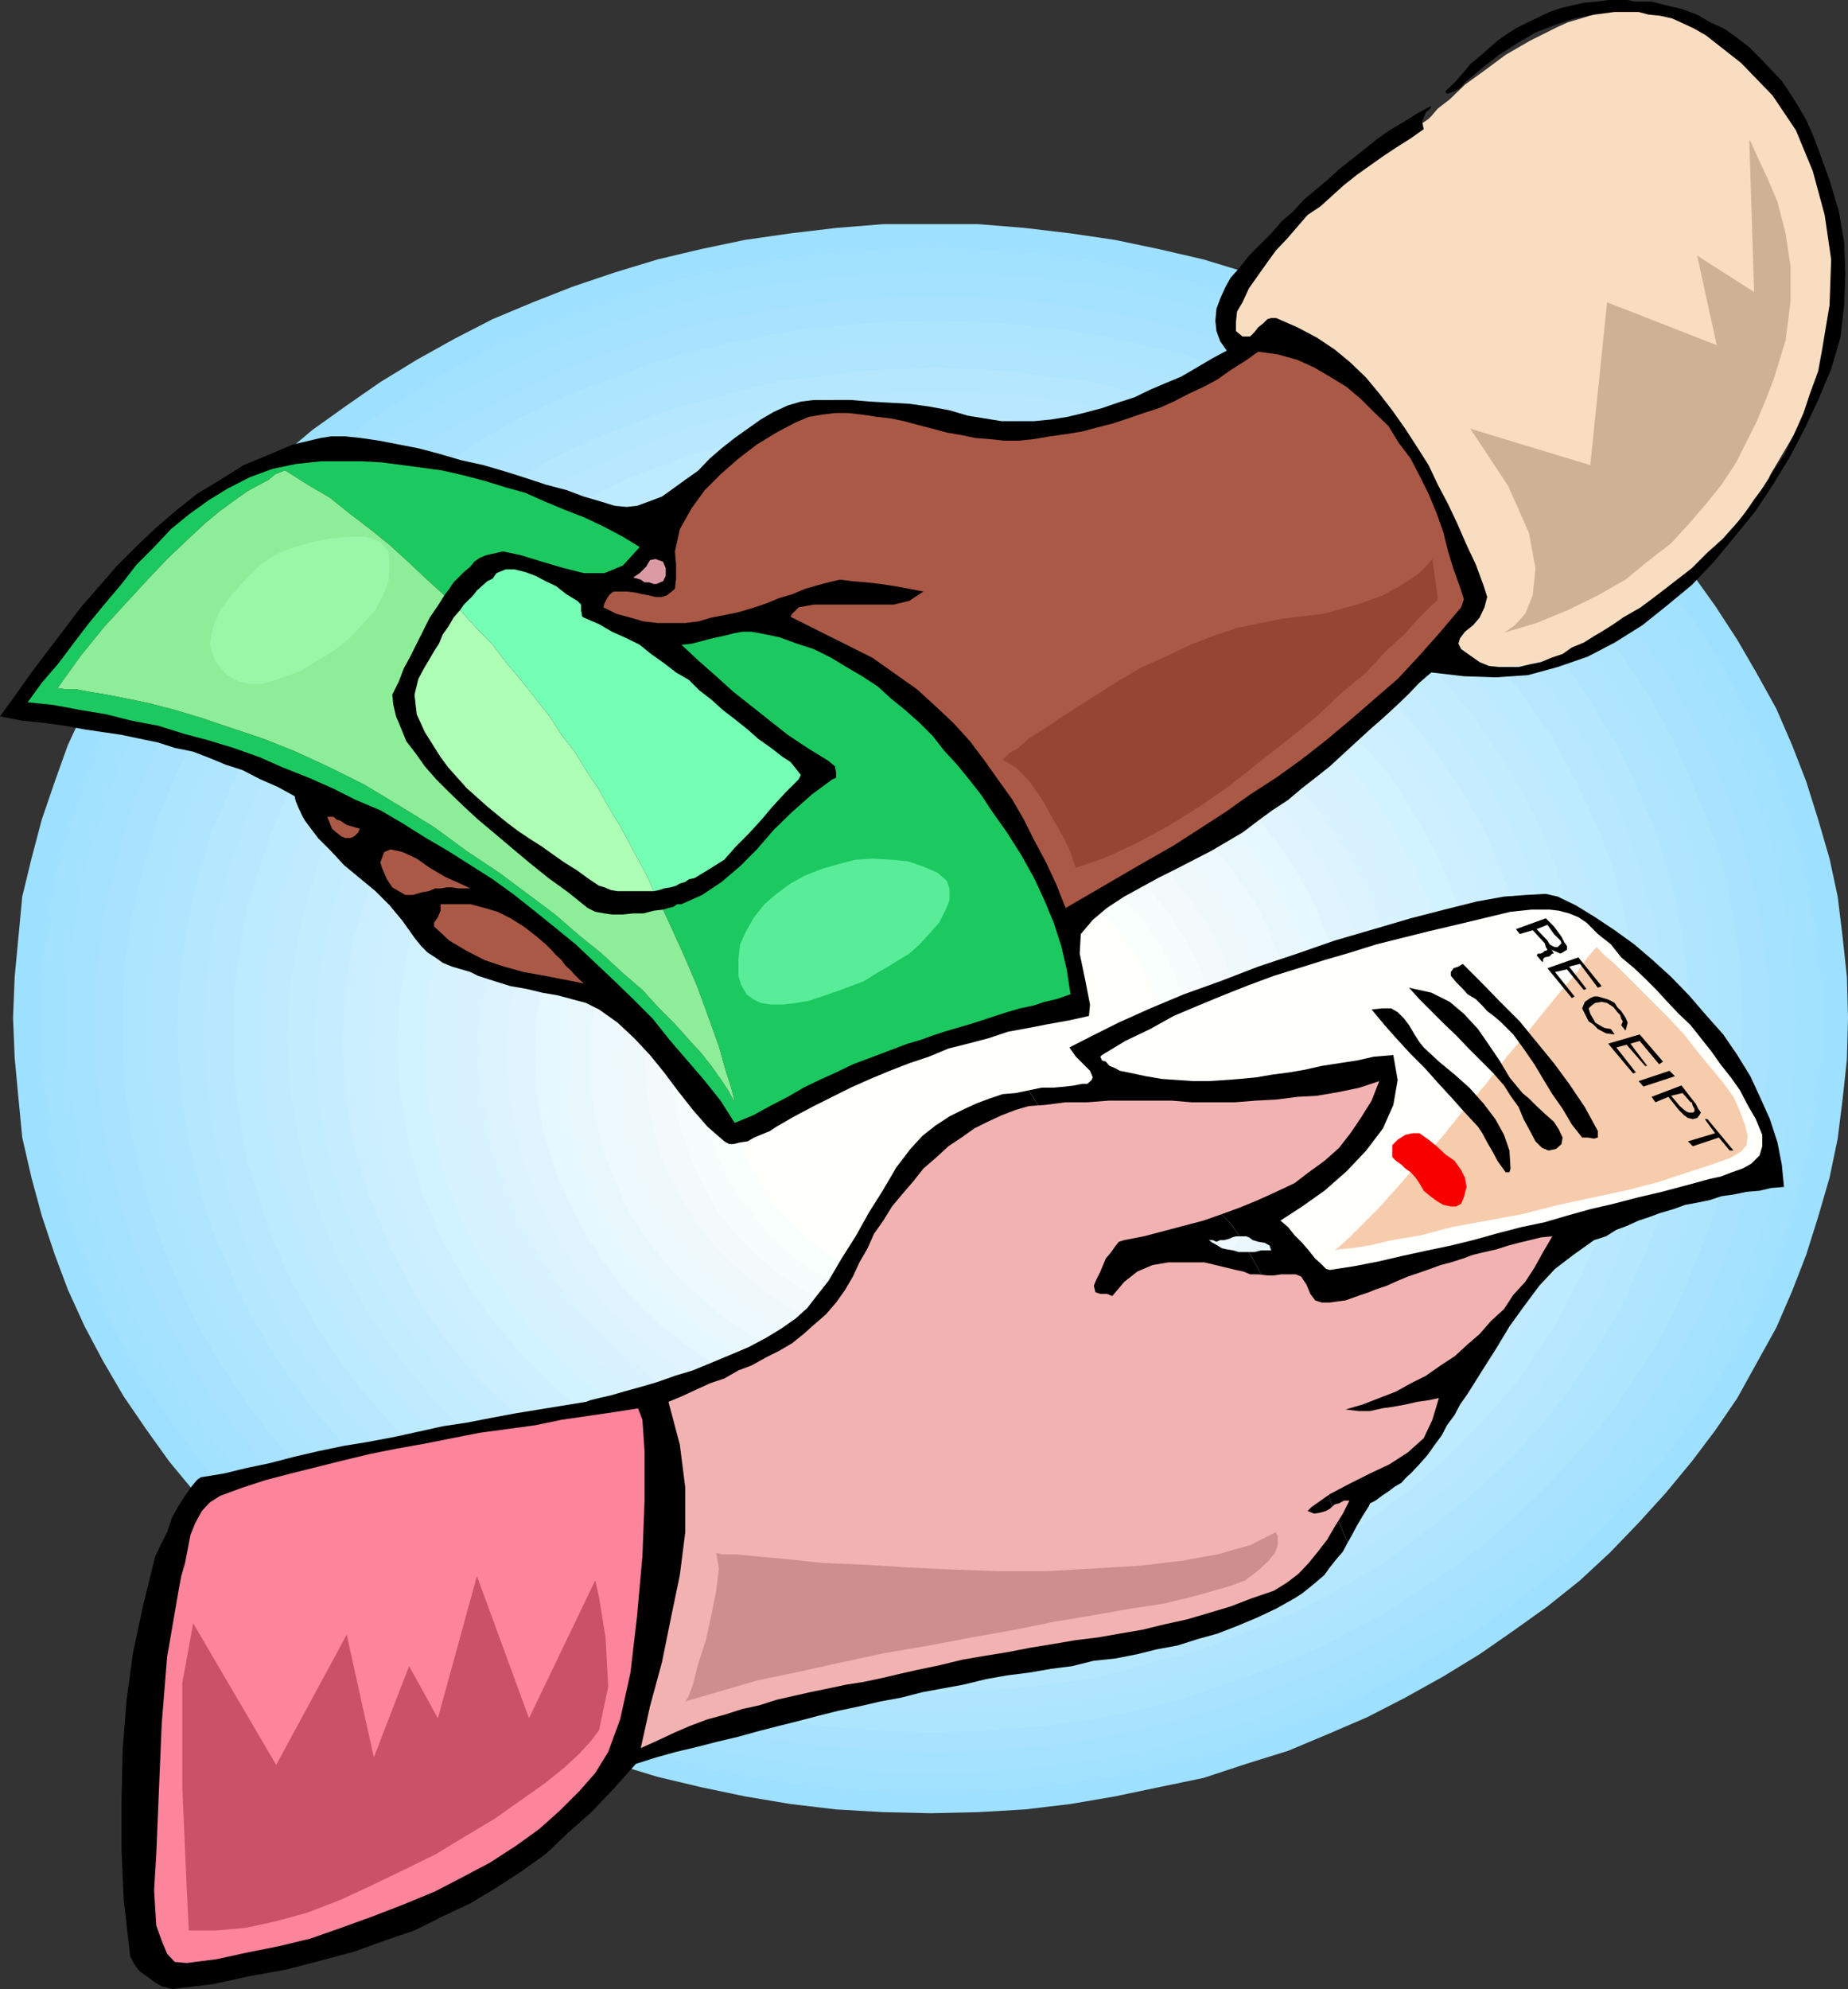
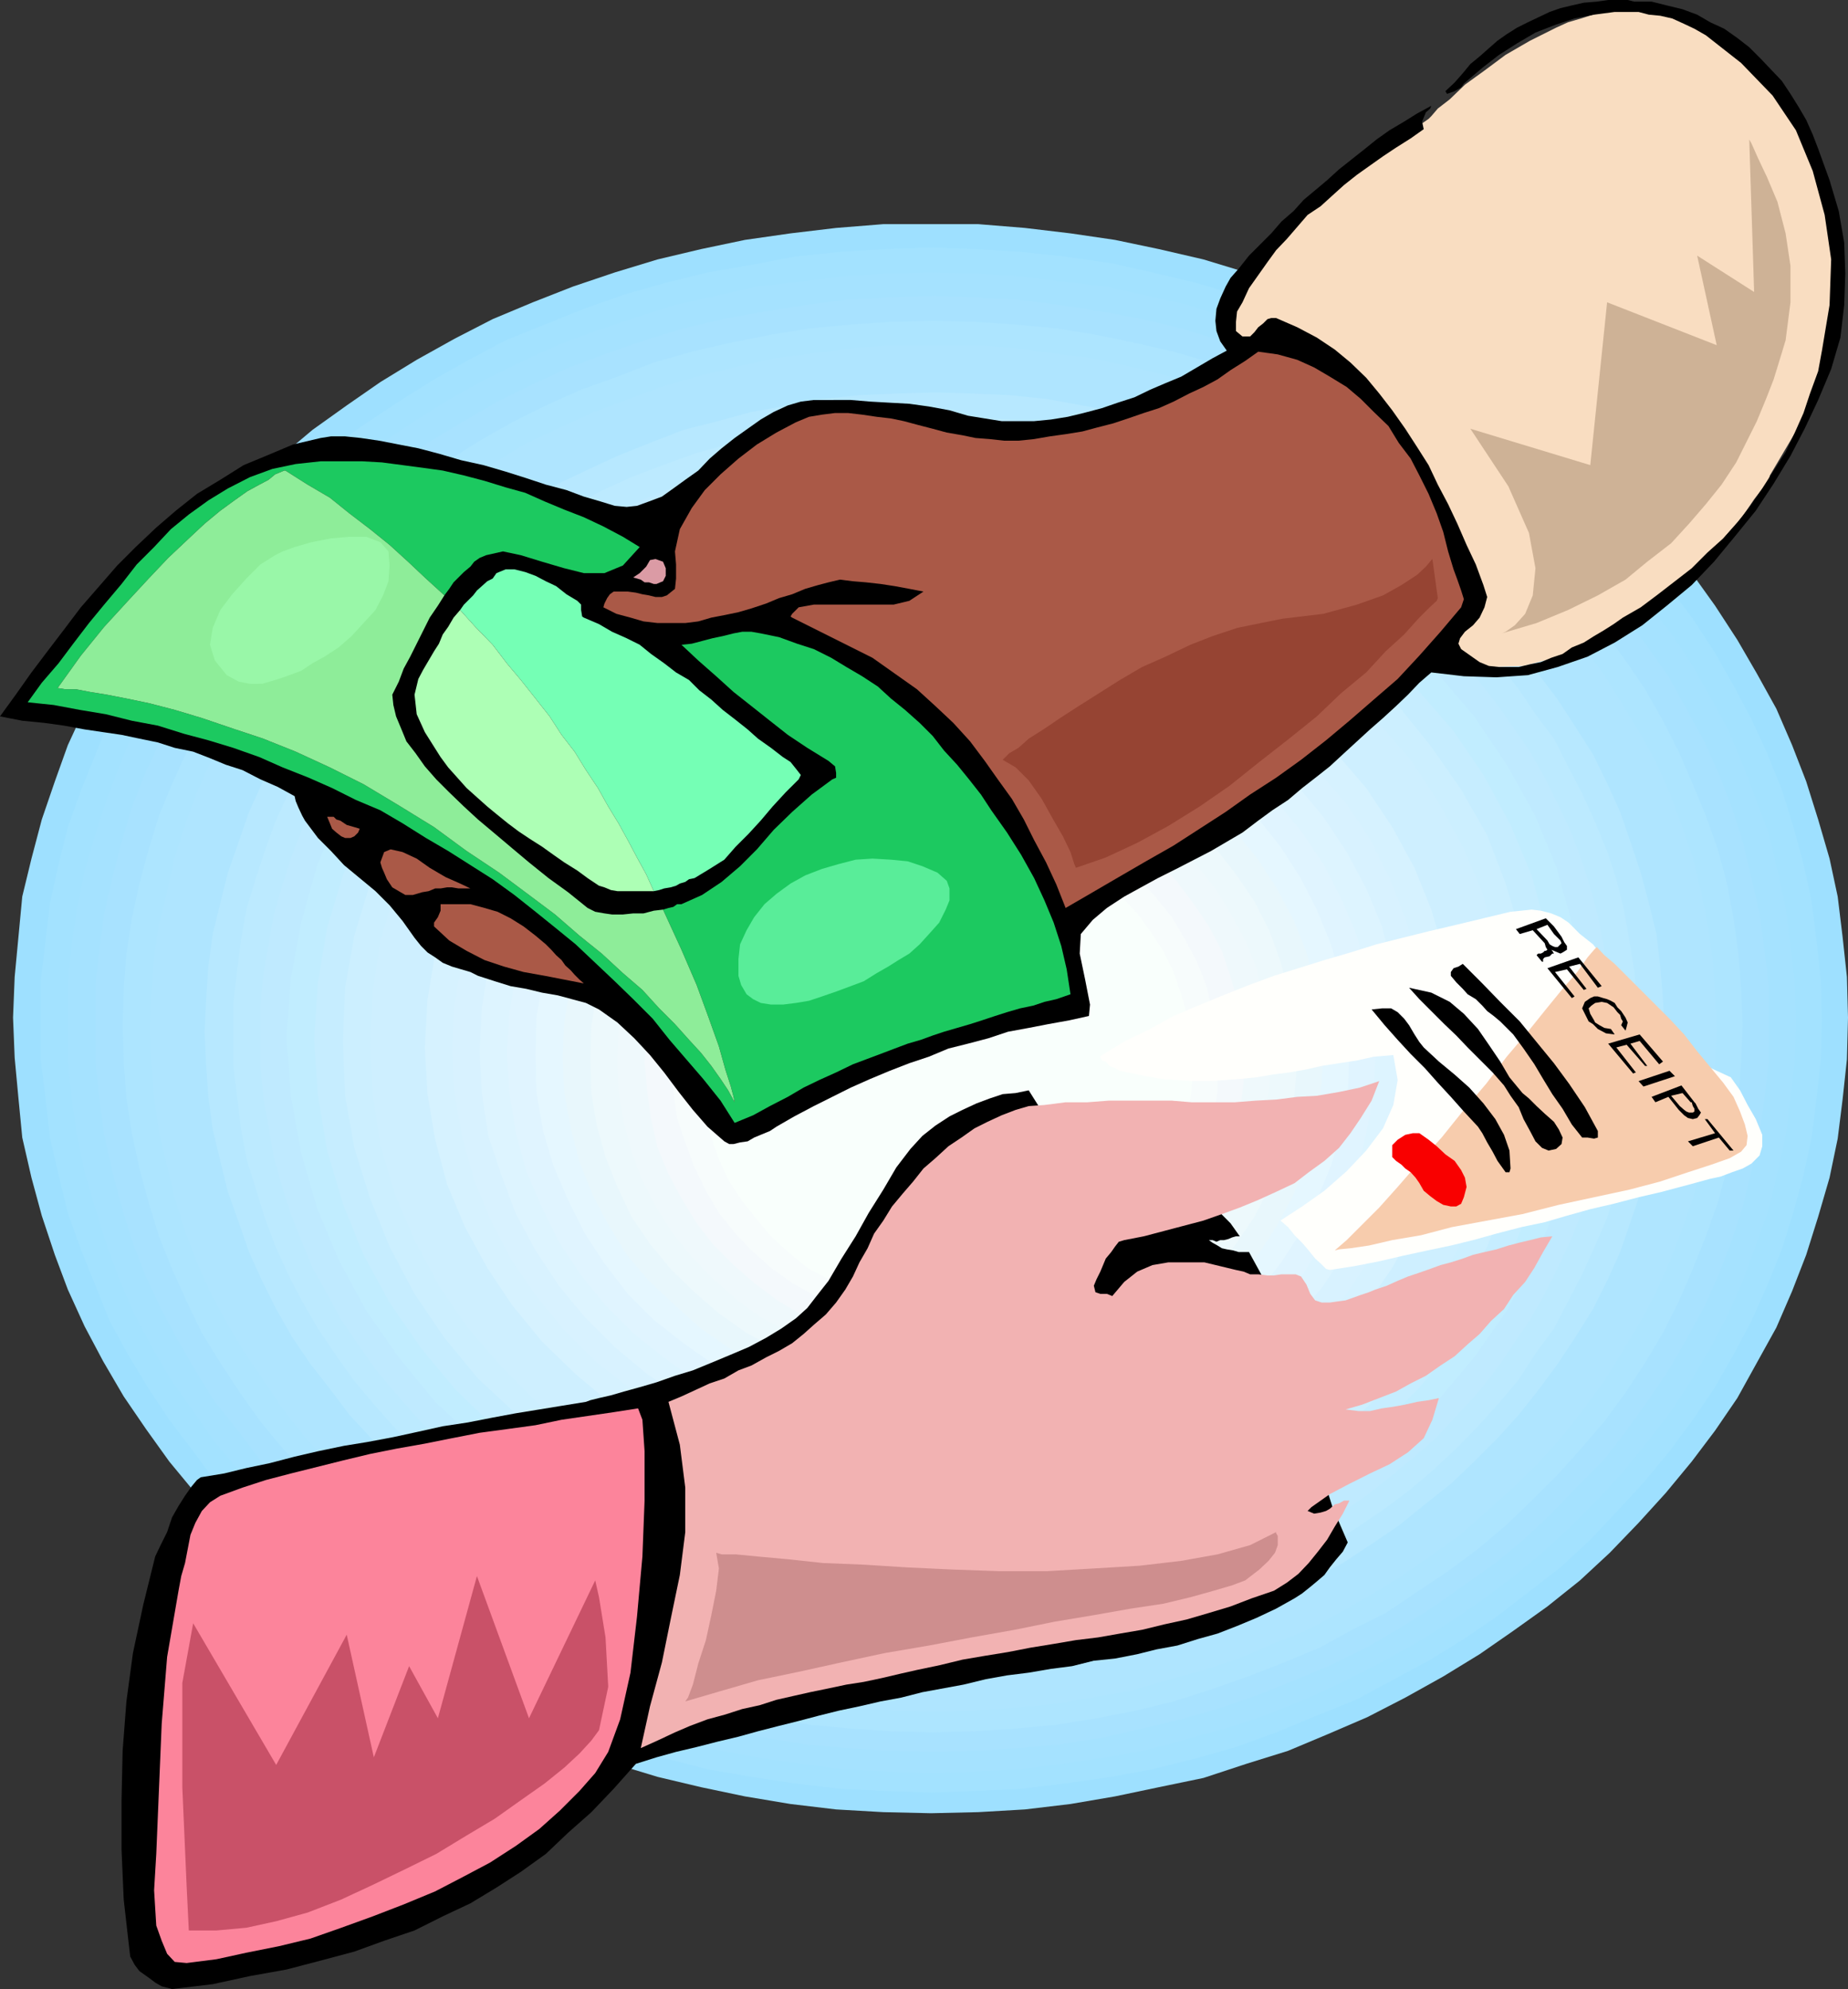
<svg xmlns="http://www.w3.org/2000/svg" width="340.602" height="366.5">
  <rect width="100%" height="100%" fill="#333333" stroke="none" />
  <path fill="#9ee0ff" d="m171.602 334.102 8.699-.2 8.601-.5 8.399-1L205.5 331l8.102-1.7 8.199-1.698 7.902-2.602 7.7-2.398 7.398-3.102 7.199-3.098 7-3.601 7-3.899 6.703-4.101 6.2-4.301 6.3-4.5 6-4.797 5.5-5.101 5.297-5.5 5-5.5 4.8-5.801 4.302-5.7 4.101-6 3.598-6.5 3.601-6.5 2.899-6.699 2.601-6.699 2.2-7 2.101-7.203 1.5-7.2.899-7.198.8-7.399.2-7.703-.2-7.5-.8-7.398-.899-7.399-1.5-7-2.101-7.203-2.2-7-2.601-6.7-2.899-6.698-3.601-6.5-3.598-6.2-4.101-6.3-4.301-6-4.801-5.7-5-5.3-5.297-5.301-5.5-5.301-6-4.797-6.3-4.5-6.2-4.3L266 66.3l-7-3.899-7-3.601-7.2-3.098-7.398-2.902-7.699-2.598-7.902-2.402-8.2-1.899-8.101-1.699L197.3 43l-8.398-1-8.601-.7h-17.5l-8.7.7-8.398 1-8.402 1.203-8.098 1.7-8 1.898-7.902 2.402-7.7 2.598-7.398 2.902-7.402 3.098-7 3.601-7 3.899-6.7 4.101-6.199 4.301-6.3 4.5-5.7 4.797-5.8 5.3-5 5.302-5.102 5.3-4.797 5.7-4.3 6-4.102 6.3-3.801 6.2-3.398 6.5L12.5 137.3l-2.398 6.7-2.399 7-1.902 7.203-1.7 7L2.704 180l-.3 7.5.3 7.402.7 7.5.699 7.2L5.8 217l1.902 7 2.399 7.203 2.398 6.399 3.102 6.8L19 250.801l3.8 6.5 4.102 6 4.301 6L36 275.1l5.102 5.5 5 5.301 5.8 5 5.7 5.098 6.3 4.3 6.2 4.5 6.699 4.102 7 3.899 7 3.3 7.402 3.399 7.399 3.102L113.3 325l7.902 2.402 8 1.899L137.3 331l8.402 1.402 8.399 1 8.699.5 8.8.2" />
  <path fill="#a3e2ff" d="m171.602 330.3 8.199-.3 8.402-.398 8.2-1 8.398-1.2 7.601-1.402 8-2 7.399-2.098 7.402-2.699 7.5-3.101 7.2-2.899L263.3 306l6.5-4 6-4.098 6-4.601 5.8-4.5 5.5-5.098 5-5.3 4.801-5.2 4.801-5.8 4.297-5.801 3.902-5.7 3.598-6.3 3.3-6.2 2.903-6.5 2.7-6.699 2.097-6.703 1.902-7 1.5-6.898.899-7.2.8-7.199.2-7.203-.2-7.2-.8-7.5-.899-7.198-1.5-6.899-1.902-7-2.098-6.703-2.699-6.7-2.902-6.3-3.301-6.2-3.598-6.3-3.902-6-4.297-5.7-4.8-5.5-4.801-5.3-5-5.297-5.5-5-5.801-4.601-6-4.602-6-4-6.5-4.098L256.6 66l-6.699-3.297-7.199-3.101-7.5-2.7-7.402-2.601-7.399-2.2-8-1.898L204.8 48.5l-8.399-1.2-8.199-.898-8.402-.5-8.2-.3-8.398.3-8.402.5-8.399.899-7.902 1.5-8.098 1.402-7.699 1.899L115 54.3l-7.398 2.601-7.2 2.899-7.199 2.902-6.8 3.598-6.7 3.8L73.5 74 67 78.3l-6 4.302-5.5 4.8-5.5 5-5.098 5.098-5 5.5-4.3 5.3-4.399 6-7.601 12-3.399 6.2-2.601 6.5-2.7 6.703-2.402 6.7-1.7 6.8-1.597 7.2-.8 6.898-.903 7.5v14.402l.902 7.2.801 7.199 1.598 6.898 1.699 7 2.402 6.703 2.7 6.7 2.601 6.5 3.399 6.199 3.8 6.3 3.801 5.7 4.399 5.8 4.3 5.801 5 5.2 5.098 5.3 5.5 5.098 5.5 4.5 6 4.601L73.5 302l6.203 4 6.7 3.602 6.8 3.601 7.2 2.899 7.199 3.101 7.398 2.7 7.703 2.097 7.7 2 8.097 1.402 7.902 1.2 8.399 1 8.402.398 8.399.3" />
  <path fill="#a5e2ff" d="m171.602 326.703 8.199-.3L188 326l7.902-1 7.899-1.2 7.699-1.398 7.402-2 7.5-2.101 7.2-2.399L240.8 313l6.699-3.098 6.703-3.402 6.5-3.598 6.2-3.8 6-4.102 5.8-4.297 5.5-4.601 5.297-4.801 5-5 4.8-5.301 4.302-5.297L308 260l3.8-5.797 3.403-5.8 3.297-6.2 2.703-6.203 2.399-6.5 2.398-6.7 1.602-6.8 1.5-6.7.898-6.898.8-7 .2-7.199-.2-7L330 174l-.898-6.7-1.5-6.898-1.602-6.8-2.398-6.399-2.399-6.3-2.703-6.5-3.297-6-3.402-6-3.801-5.7-4.398-5.5-4.301-5.601-4.801-5-5-5-5.297-4.801-5.5-4.801-5.8-4.398-6-4-6.2-3.899-6.5-3.601L247.5 66.8l-6.7-3.2-7.197-2.6-7.2-2.398-7.5-2.399L211.5 54.5l-7.7-1.7-7.898-.898-7.902-1-8.2-.5-8.198-.199-8.102.2-8.2.5-7.698 1-8.102.898L132 54.5l-7.598 1.703-7.5 2.399L109.703 61l-6.902 2.602-7 3.199-6.7 3.3-6.5 3.602-6.199 3.899-6 4-5.8 4.398-5.5 4.8-5.301 4.802-5 5-4.801 5-4.398 5.601-4 5.5-4.102 5.7-3.398 6-3.301 6-2.7 6.5-2.398 6.3-2.101 6.399-2 6.8-1.399 6.899-1 6.699-.703 7.203v14.2l.703 7 1 6.898L15.602 216l2 6.8 2.101 6.7 2.399 6.5 2.699 6.203 3.3 6.2 3.399 5.8L35.602 260l4 5.703L44 271l4.8 5.3 5 5 5.302 4.802 5.5 4.601 5.8 4.297 6 4.102 6.2 3.8 6.5 3.598 6.699 3.402 7 3.098 6.902 2.902 7.2 2.399 7.5 2.101 7.597 2 7.5 1.399 8.102 1.199 7.699 1 8.199.402 8.102.301" />
  <path fill="#a8e2ff" d="m171.902 322.8 7.899-.198 7.902-.5 7.7-.7 7.699-1.199 7.398-1.703 7.203-1.7 7.2-2.097 7-2.402 6.699-2.7 6.699-2.8 6.5-3.2L258 300l6-3.797L275.602 288l5.199-4.297 5.101-4.8 4.801-5 4.797-4.801 4.102-5.301 4-5.5 3.898-5.801 3.3-5.7 3.2-5.8 2.8-6.2 2.403-6.3 2-6.2 1.598-6.5 1.5-6.698.902-6.7.797-6.8v-13.899l-.797-6.703-.902-6.7-1.5-6.5-1.598-6.698-2-6.301-2.402-6.2-2.801-6.199-3.2-5.8-3.3-6-3.898-5.5-4-5.301-4.102-5.301-4.797-5.297-4.8-4.8-5.102-4.5-5.2-4.602-5.8-4.098-5.801-4-6-3.601L251.8 74l-6.5-3.2-6.698-3.097-6.7-2.601-7-2.399-7.199-2.203-7.203-1.7-7.398-1.398-7.7-1.199-7.699-1-7.902-.402-7.899-.301-7.902.3-8 .403-7.598 1-7.5 1.2-7.699 1.398L126 60.5l-7.2 2.203-6.898 2.399-7 2.601-6.699 3.098-6.5 3.199-6.203 3.602-6 3.601-6 4-5.5 4.098-5.297 4.601-5.101 4.5-4.801 4.801L48 108.5l-4 5.3-4.398 5.302-3.602 5.5-3.297 6-3.101 5.8-2.899 6.2-2.402 6.199-1.899 6.3-1.699 6.7-1.5 6.5-.902 6.699-.7 6.703v13.899l.7 6.8.902 6.7 1.5 6.699 1.7 6.5L24.3 228.5l2.402 6.3 2.899 6.2 3.101 5.8L36 252.5l3.602 5.8L44 263.8l4 5.302 4.8 4.8 4.802 5 5.101 4.801L68 288l5.5 4.102 6 4.101 6 3.797 6.203 3.602 6.5 3.199 6.7 2.8 7 2.7 6.898 2.402 7.199 2.098 7.203 1.699 7.7 1.703 7.5 1.2 7.597.699 8 .5 7.902.199" />
  <path fill="#ade5ff" d="m171.902 319.203 7.7-.203 7.601-.5 7.5-.7 7.399-1.198 7.199-1.399 7-1.703 6.902-2.2 6.797-2.398 6.703-2.601 6.5-2.7 6-3.3 6.2-3.098 5.8-3.902 5.7-3.801 5.5-4.098 5.097-4.3 4.8-4.602 4.802-4.797 4.3-4.8 4.301-5 3.899-5.301 3.601-5.5 3.297-5.5 2.902-5.801 2.598-6 2.402-6 2.2-6.2 1.699-6.3 1.199-6.5.902-6.399.5-6.8.301-6.7-.3-6.699-.5-6.5-.903-6.5-1.2-6.402-1.698-6.301-2.2-6.2-2.402-5.8-2.598-6-2.902-5.7-3.297-5.8-3.601-5.297-3.899-5.3-8.601-10-4.801-4.801-4.801-4.399-5.098-4.3-5.5-4.102L261.203 85l-5.8-3.797-6.2-3.402-6-3.098-6.5-2.902L230 69.402l-6.797-2.601-6.902-2-7-1.598-7.2-1.5-7.398-1.203-7.5-.7-7.601-.5-7.7-.198-7.699.199-7.402.5-7.5.699-7.399 1.203-7.5 1.5-6.902 1.598-7 2-6.7 2.601-6.698 2.399-6.5 2.902-6.2 3.098-6 3.402-6 3.797-5.601 3.8-5.2 4.102-5.3 4.301-5.098 4.399-4.5 4.8-4.601 5-4.102 5-3.797 5.301L40.602 127l-3.399 5.8-2.8 5.7-2.7 6-2.402 5.8-1.899 6.2-1.699 6.3-1.402 6.403-1 6.5-.5 6.5-.2 6.7.2 6.699.5 6.8 1 6.399 1.402 6.5 1.7 6.3 1.898 6.2 2.402 6 2.7 6 2.8 5.8 3.399 5.5 3.601 5.5L48 261.903l4.102 5 4.601 4.801 4.5 4.797 5.098 4.602 5.3 4.3 5.2 4.098 5.601 3.8 6 3.903 6 3.098 6.2 3.3 6.5 2.7 6.699 2.601 6.699 2.399 7 2.199 6.902 1.703 7.5 1.399 7.399 1.199 7.5.699 7.402.5 7.7.203" />
  <path fill="#afe5ff" d="m172.102 315.402 7.5-.199 7.199-.5L194 314l7.203-1.2 6.899-1.198 7-2 6.699-1.899 6.5-2.101 6.199-2.7 6.5-2.601 5.8-3.098 6-3.402 5.5-3.399 5.5-3.8 5.302-3.801 5-4.399 4.8-4.3 4.598-4.5 4.3-4.801 3.802-4.801 3.898-5.297 3.3-5.3 3.2-5.301 3.102-5.7 2.601-5.8 2.2-5.801 2.097-6 1.5-6 1.203-6.2.899-6.5.5-6.199.3-6.5-.3-6.5-.5-6.5-.899-6.199-1.203-6L312 158l-2.098-6-2.199-6-2.601-5.797-3.102-5.5-3.2-5.3-3.3-5.301-3.898-5.301L287.8 114l-4.301-4.797-4.598-4.5-4.8-4.3-5-4.102-5.301-3.899-5.5-4L252.8 85l-6-3.398L241 78.8l-6.5-2.899-6.2-2.402-6.5-2.398-6.698-1.899-7-1.703-6.899-1.5-7.203-.898-7.2-1-7.198-.5h-14.899l-7.203.5-7.5 1-7.2.898-6.698 1.5-6.899 1.703-6.8 1.899L116 73.5l-6.5 2.402-6.297 2.899-6 2.8L91.5 85l-5.797 3.402-5.5 4-5.3 3.899-4.801 4.101-4.801 4.301-4.801 4.5L56.203 114l-3.8 4.8-3.602 5.302-3.598 5.3L42 134.703l-3.098 5.5L36.301 146l-2.2 6-1.898 6-1.402 6.203-1.5 6-.899 6.2-.5 6.5-.3 6.5.3 6.5.5 6.199.899 6.5 1.5 6.199 1.402 6 1.899 6 2.199 5.8 2.601 5.801 3.098 5.7 3.203 5.3 3.598 5.301L52.402 260l3.801 4.8 4.297 4.802 4.8 4.5 4.802 4.3 4.8 4.399 5.301 3.8 5.5 3.801 5.797 3.399 5.703 3.402 6 3.098 6.297 2.601 6.5 2.7 6.402 2.101 6.801 1.899 6.899 2 6.699 1.199L150 314l7.5.703 7.203.5 7.399.2" />
-   <path fill="#b5e8ff" d="m172.402 311.8 6.899-.198 7.199-.5 7-.7 6.902-1 6.801-1.699 6.399-1.703 6.5-1.598 6.3-2.402 6.2-2.398 6-2.399 5.8-3.203 5.7-3.098 5.5-3.3 5.101-3.899 5-3.8L270.5 276l4.8-4.297 4.602-4.3 4.098-4.801 3.8-4.602 3.602-5 3.098-5 3.402-5.297 2.598-5.5 2.402-5.601 2.399-5.5 1.699-5.7 1.703-6 1.2-6 .898-6.3.5-6 .3-6.2-.3-6.5-.5-6-.899-6.199-1.199-6-1.703-6-1.7-5.8-2.398-5.5-2.402-5.5-2.598-5.602-3.402-5.2-3.098-5.101-3.601-5-3.801-4.598-4.098-4.5-4.601-4.601-4.801-4.301-4.797-3.898-5-3.801L255.602 92l-5.5-3.398-5.7-3.102-5.8-2.898-6-2.602-6.2-2.398-6.3-2.399-6.5-1.703-6.399-1.7-6.8-1.698-6.903-.7-7-1-7.2-.402-6.898-.297-7.5.297-6.902.402-7 1-6.7.7-7 1.699-6.5 1.699-6.398 1.703-6.5 2.399-6.3 2.398-6 2.602-5.7 2.898-5.8 3.102L88.8 92l-5.5 3.8-5 3.802-4.8 3.898-4.598 4.3-4.5 4.602-4.101 4.5-3.899 4.598-3.601 5-3.301 5.102-3.098 5.199-2.699 5.601-2.402 5.5-2.399 5.5-1.699 5.801-1.601 6-1.2 6-1 6.2-.5 6-.199 6.5.2 6.199.5 6 1 6.3 1.199 6 1.601 6 1.7 5.7 2.398 5.5 2.402 5.601 2.7 5.5L49.5 248l3.3 5 3.602 5 3.899 4.602 4.101 4.8 4.5 4.301L73.5 276l4.8 3.902 5 3.801 5.5 3.899 5.302 3.3 5.8 3.098 5.7 3.203 6 2.399 6.3 2.398 6.5 2.402 6.399 1.598 6.5 1.703 7 1.7 6.699 1 7 .699 6.902.5 7.5.199" />
  <path fill="#b7e8ff" d="m172.402 308 6.7-.297L186 307.5l6.8-.7 6.7-1.198 6.5-1.2 6.203-1.699 6.2-1.703 6-2.2 6-2.597 5.8-2.402 5.797-2.899 5.5-2.902 5-3.297 5.3-3.601 4.802-3.899 4.8-3.8 4.301-4.102L276 265l3.902-4.297 3.801-4.8 3.399-4.602 3.3-5 3.2-5.098 2.601-5.203 2.399-5.297 1.898-5.5 1.902-5.601 1.5-5.7 1.399-5.8.699-6 .5-5.7.3-6.3-.3-6-.5-6-.7-6-1.398-5.7-1.5-5.601-1.902-5.7-1.898-5.5-2.399-5.3-2.601-5.301-3.2-5-3.3-5.098-3.399-4.5-3.8-4.8-3.903-4.399-4.297-4.3-4.3-4.102-4.801-3.801-4.801-3.797-5.301-3.402-5-3.399-5.5-3.101-5.797-2.598-5.8-2.703-12-4.797-6.2-1.601-6.203-1.7-6.5-1.199-6.7-1.203-6.8-.7-6.898-.3-6.7-.2-7 .2-7 .3-6.699.7-6.5 1.203-6.703 1.2-6.2 1.699-6.3 1.601-6.2 2.399-6 2.398-5.8 2.703-5.5 2.598-5.5 3.101-5.297 3.399-5 3.402L81.602 103l-4.5 3.8-4.301 4.102-4.399 4.301-4 4.399-3.601 4.8-3.598 4.5L53.801 134l-2.899 5-2.601 5.3-2.399 5.302-1.902 5.5-2 5.699-1.398 5.601-1.399 5.7-.8 6-.403 6-.297 6 .297 6.3.402 5.7.801 6 1.399 5.8 1.398 5.7 2 5.601 1.902 5.5L48.301 236l2.601 5.203 2.899 5.098 3.402 5 3.598 4.601 3.601 4.801 4 4.297 4.399 4.3 4.3 4.102 4.5 3.801 5.102 3.899 5 3.601L97 288l5.5 2.902 5.5 2.899 5.8 2.402 6 2.598L126 301l6.3 1.703 6.2 1.7 6.703 1.199 6.5 1.199 6.7.699 7 .203 7 .297" />
  <path fill="#bceaff" d="m172.402 304.402 6.7-.3 6.5-.5 6.699-.7L198.5 302l6.3-1.2 6.2-1.698 6-1.7 5.8-1.902 5.7-2.398 5.8-2.7 5.302-2.601 5.199-3.098 5.101-3.101 5-3.399 4.598-3.402L264 271l4.402-4.098 4-4.101 3.899-4.301 3.601-4.297 3.098-4.8 3.402-4.602 2.598-5 2.602-5L294 229.5l2.203-5.098 1.7-5.5 1.398-5.5 1-5.5.902-5.8.5-5.7.297-5.8-.297-5.801-.5-6-.902-5.5-1-5.7-1.399-5.601-1.699-5.2-2.203-5.3-2.398-5.297-2.602-5-2.598-5.101-3.402-4.5-3.098-4.602-3.601-4.598-3.899-4.3-4-4.102-4.402-4-4.5-3.598-4.598-3.601-5-3.399-5.101-3.101-5.2-2.899-5.3-2.902-5.801-2.598-5.7-2.199-5.8-2.101-6-1.7-6.2-1.699L198.5 79l-6.2-1-6.698-.7-6.5-.5h-13.2l-6.699.5-6.5.7-6.3 1-6.2 1.203-6.203 1.7-6 1.699-5.797 2.101-5.8 2.2-5.7 2.597-5.3 2.902-5.5 2.899-5.102 3.101L90 102.801l-4.797 3.601-4.3 3.598-4.301 4-4.102 4.102-3.797 4.3L65.102 127l-3.399 4.602-3.101 4.5-2.899 5.101-2.601 5-2.399 5.297-1.902 5.3-1.7 5.2-1.699 5.602-1 5.699-.699 5.5-.703 6v11.601l.703 5.7.7 5.8 1 5.5 3.398 11 1.902 5.098 2.399 5.3 2.601 5 2.899 5 3.101 4.602 3.399 4.801 3.601 4.297 3.797 4.3 4.102 4.102 4.3 4.098 4.301 3.8L90 278.204l4.8 3.399 5.102 3.101 5.5 3.098 5.301 2.601 5.7 2.7 5.8 2.398 5.797 1.902 6 1.7 6.203 1.699 6.2 1.199 6.3.902 6.5.7 6.7.5 6.5.3" />
  <path fill="#bfeaff" d="m172.402 300.5 6.399-.2 6.3-.3 6.5-.7 6-.898 6-1.199 6-1.703 5.7-1.7 5.8-1.698 5.301-2.399 5.5-2.402 5-2.598 5.301-2.902 4.797-2.899 4.8-3.3 4.302-3.399 4.601-3.8 4.098-3.602 3.8-4.098 3.801-4.101 3.399-4.301 3.101-4.598 3.098-4.5 2.703-4.8 2.399-4.801 2.398-5.102 1.902-4.797 1.7-5.3 1.398-5.5 1-5.301.902-5.5.5-5.7.301-5.601-.3-5.5-.5-5.5L295.5 174l-1-5.2-1.398-5.3-1.7-5.297-1.902-5-2.398-5.101-2.399-4.801L282 138.5l-3.098-4.5-3.101-4.398-3.399-4.301-3.8-4.098-3.801-4-4.098-3.902-4.601-3.598-4.301-3.3L247 103l-4.797-3.098-5.3-2.902-5-2.598-5.5-2.402-5.301-2.2-5.801-1.898-5.7-1.699-6-1.402-6-1.5-6-.7-6.5-1-6.3-.199-6.399-.199-6.3.2-6.2.199-6.5 1-6 .699-6 1.5-6 1.402-5.8 1.7-5.7 1.898-5.3 2.199-5.5 2.402L108 97l-5.2 2.902L98 103l-4.797 3.402-4.402 3.301-4.5 3.598-4.098 3.902-3.8 4-3.602 4.098-3.598 4.3L66 134l-3.098 4.5-2.601 4.8-2.7 4.802-2.101 5.101-1.898 5-1.7 5.297-1.5 5.3-.902 5.2-1 5.8-.5 5.5v11.102l.5 5.7 1 5.5.902 5.3 1.5 5.5 1.7 5.301L55.5 228.5l2.102 5.102 2.699 4.8 2.601 4.801 3.098 4.5 3.203 4.598 3.598 4.3 3.601 4.102 3.801 4.098 4.098 3.601 4.5 3.801 4.402 3.399 4.797 3.3 4.8 2.899 5.2 2.902 5.102 2.598 5.5 2.402 5.3 2.399 5.7 1.699 5.8 1.699 6 1.703 6 1.2 6 .898 6.5.699 6.2.3 6.3.2" />
  <path fill="#c1edff" d="m172.602 296.902 12.199-.699 12-1.703 11.3-2.398 11.102-3.602L229.5 284l9.8-5.098 9.403-6.199 8.598-7 7.5-7.402 6.902-8.2 6-8.601 5.098-9.398 4-9.602 2.902-10.098 1.899-10.5.5-10.8-.5-10.801L289.703 170l-2.902-10.398-4-9.602-5.098-9.098-6-8.902-6.902-8.098-7.5-7.5-8.598-6.699-9.402-6-9.801-5.5-10.297-4.101-11.101-3.602-11.301-2.598-12-1.699-12.2-.5-12.199.5-12 1.7-11.601 2.597L126 94.102l-10.5 4.101-9.898 5.5-9.102 6-8.398 6.7-7.899 7.5L73.5 132l-6 8.902L62.402 150l-4 9.602L55.5 170l-1.898 10.3-.801 10.802.8 10.8 1.899 10.5 2.902 10.098 4 9.602L67.5 241.5l6 8.602 6.703 8.199 7.899 7.402 8.398 7 9.102 6.2L115.5 284l10.5 4.5 10.8 3.602 11.602 2.398 12 1.703 12.2.7" />
  <path fill="#c6edff" d="m172.8 293.102 11.802-.5 11.3-1.399 11-2.703 10.598-3.297 10.102-4.402 9.3-5 8.899-6 8.199-6.5 7.203-7.2 6.7-7.699 5.699-8.402 4.8-8.797 3.899-9.402 2.601-9.801 1.899-10.098.5-10.3-.5-10.602-1.899-10.098-2.601-9.601-3.899-9.301-4.8-8.898-5.7-8.399-6.699-7.703-7.203-7.2-8.2-6.698-8.898-5.801-9.3-5-10.102-4.098-10.598-3.402-11-2.598-11.3-1.402L172.8 90l-11.7.8-11.3 1.403-11.301 2.598-10.297 3.402-10.101 4.098-9.301 5-8.899 5.8-8.402 6.7L84 127l-6.398 7.703-5.801 8.399L67 152l-3.797 9.3-2.902 9.602L58.6 181l-.699 10.602.7 10.3L60.3 212l2.902 9.8L67 231.204 71.8 240l5.802 8.402 6.398 7.7 7.5 7.199 8.402 6.5 8.899 6 9.3 5 10.102 4.402L138.5 288.5l11.3 2.703 11.302 1.399 11.699.5" />
  <path fill="#ccefff" d="m172.8 289.5 11.102-.7 11-1.5 10.598-2.398 9.8-3.101 9.903-4.098 9.098-5 8.402-5.5 7.7-6.5 7.199-6.703 6.199-7.5 5.5-8.098 4.8-8.699 3.399-8.902 2.902-9.301 1.598-9.598.5-10.101L282 182l-1.598-9.598-2.902-9.601-3.398-8.899-4.801-8.402-5.5-7.898-6.2-7.7-7.199-7-7.699-6.199-8.402-5.5-9.098-4.8-9.902-4.102-9.801-3.399-10.598-2.402-11-1.398-11.101-.5-11 .5-11 1.398-10.598 2.402-10.101 3.399-9.602 4.101-9.098 4.801-8.402 5.5-7.7 6.2-7.198 7-6.2 7.699-5.5 7.898-4.601 8.402-3.598 8.899-2.902 9.601L63.6 182l-.398 9.8.399 10.102L65.3 211.5l2.902 9.3 3.598 8.903 4.601 8.7 5.5 8.097 6.2 7.5 7.199 6.703 7.699 6.5 8.402 5.5 9.098 5 9.602 4.098 10.101 3.101 10.598 2.399 11 1.5 11 .699" />
  <path fill="#ceefff" d="m173.102 285.602 10.5-.399 10.398-1.5 10-2.402 9.602-3.098 9.199-3.8 8.601-4.602 8.2-5.5 7.398-6 6.703-6.7 6.297-7.199 5-7.5 4.602-8.402 3.601-8.398 2.399-9.102 1.601-9.398.5-9.301-.5-9.598-1.601-9.402-2.399-8.899-3.601-8.402-4.602-8.398-5-7.602-6.297-7.2-6.703-6.5-7.398-6-8.2-5.5-8.601-4.597-9.2-4.101-9.601-2.899-10-2.402-10.398-1.399-10.5-.5-10.801.5-10.598 1.399-9.8 2.402-9.903 2.899-9.098 4.101-8.601 4.598-7.899 5.5-7.5 6-6.699 6.5L86 140l-5.098 7.602-4.5 8.398-3.601 8.402-2.7 8.899-1.398 9.402-.5 9.598.5 9.3L70.102 211l2.699 9.102 3.601 8.398 4.5 8.402 5.098 7.5 6.203 7.2 6.7 6.699 7.5 6 7.898 5.5 8.601 4.601 9.098 3.801 9.902 3.098 9.801 2.402 10.598 1.5 10.8.399" />
-   <path fill="#d1f2ff" d="m173.3 282 10.102-.398 9.801-1.5 9.598-2.102 9.199-3.2 8.602-3.597 8.199-4.5 7.902-5.101 6.899-5.7 6.5-6.5 5.8-6.699 4.801-7.5 4.297-7.902 3.402-8.098 2.399-8.703 1.601-8.898.5-9.102-.5-9.098-1.601-8.902-2.399-8.598-3.402-8.199-4.297-7.703-4.8-7.398-5.801-6.7-6.5-6.3-6.899-5.7-7.902-5.3-8.2-4.602-8.601-3.598-9.2-3.101-9.597-2.098-9.8-1.5-10.102-.5-10.301.5-9.797 1.5-9.601 2.098-9.2 3.101-8.8 3.598-8.399 4.602-7.5 5.3-7.203 5.7-6.5 6.3-5.7 6.7L85.204 150l-4.3 7.703-3.301 8.2-2.399 8.597-1.5 8.902-.5 9.098.5 9.102 1.5 8.898 2.399 8.703 3.3 8.098 4.301 7.902 5.098 7.5 5.699 6.7 6.5 6.5 7.203 5.699 7.5 5.101 8.399 4.5 8.8 3.598 9.2 3.199 9.601 2.102 9.797 1.5 10.3.398" />
  <path fill="#d6f2ff" d="m173.3 278.203 9.602-.203 9.399-1.5 9.101-2.098L210 271.5l8.402-3.398 7.7-4.5 7.5-4.801 6.398-5.598 6.3-6 5.5-6.703 4.802-6.898 4.101-7.5 3.098-7.899 2.402-8.203 1.2-8.398.699-8.602-.7-8.898-1.199-8.399-2.402-8.101-3.098-7.7-4.101-7.5-4.801-7.199-5.5-6.402-6.301-6-6.398-5.598-7.5-5-7.7-4.101L210 114.5l-8.598-2.898-9.101-2.102-9.399-1.5-9.601-.2-9.801.2-9.398 1.5-9.102 2.102-8.898 2.898-8.102 3.602-8 4.101-7.2 5-6.698 5.598-6.2 6-5.5 6.402-4.601 7.2-4.098 7.5-3.3 7.699-2.2 8.101-1.402 8.399-.5 8.898.5 8.602L80.203 210l2.2 8.203 3.3 7.899 4.098 7.5 4.601 6.898 5.5 6.703 6.2 6 6.699 5.598 7.199 4.8 8 4.5 8.102 3.399 8.898 2.902 9.102 2.098 9.398 1.5 9.8.203" />
  <path fill="#d8f2ff" d="m173.3 274.602 9.102-.5 9.2-1.2 8.601-2.101 8.2-2.7 7.898-3.3 7.199-4.098 6.902-4.8 6.5-5.102 5.801-5.7 5.297-6.5 4.5-6.699 3.602-7L259 217.5l2.402-7.898 1.399-8 .5-8.399-.5-8.402-1.399-7.899-2.402-7.699-2.898-7.402-3.602-7.2-4.5-6.699-5.297-6-5.8-5.8-6.5-5.5L223.5 126l-7.2-3.797-7.898-3.601-8.199-2.602-8.601-2.2-9.2-1.198-9.101-.2-9.098.2-9.101 1.199-8.399 2.199-8.402 2.602-7.899 3.601-7.5 3.797-6.699 4.602-6.5 5.5-5.703 5.8-5.297 6-4.601 6.7L90.5 161.8l-3.098 7.402-2.199 7.7-1.402 7.898-.5 8.402.5 8.399 1.402 8 2.2 7.898 3.097 7.402 3.602 7 4.601 6.7 5.297 6.5 5.703 5.699 6.5 5.101 6.7 4.801 7.5 4.098 7.898 3.3 8.402 2.7 8.399 2.101 9.101 1.2 9.098.5" />
  <path fill="#ddf4ff" d="m173.3 270.8 8.903-.3 8.399-1.2 8.199-1.898 7.601-2.601 7.5-3.2 7.2-4 6.5-4.398 6-5 5.5-5.5 4.8-5.8 4.301-6.5 3.598-6.7 2.902-7.203 1.899-7.2 1.398-7.898.3-7.699-.3-7.902-1.398-7.7-1.899-7.398-2.902-7-3.598-6.703-4.3-6.5-4.801-5.7-5.5-5.597-6-5-6.5-4.3-7.2-3.903-7.5-3.297-7.601-2.402-8.2-2.2-8.398-.898-8.902-.5-8.598.5-8.402.899-8.2 2.199-7.898 2.402-7.402 3.297-6.801 3.902-6.7 4.301-6 5-5.5 5.598-4.8 5.699-4.297 6.5-3.601 6.703-2.7 7L90 178.102l-1.2 7.699-.398 7.902.399 7.7L90 209.3l2.402 7.199 2.7 7.203 3.601 6.7 4.297 6.5 4.8 5.8 5.5 5.5 6 5 6.7 4.399 6.8 4 7.403 3.199 7.899 2.601 8.199 1.899 8.402 1.199 8.598.3" />
  <path fill="#e0f4ff" d="m173.602 267.203 8.101-.5 7.899-1 7.699-1.902 7.5-2.399 6.902-3.101 6.7-3.598 6-4.3 5.8-4.602 5-5.301L240 235l3.902-6.2 3.301-6.3 2.899-6.7 1.699-7 1.402-7.398.297-7.402-.297-7.5-1.402-7.2-1.7-6.898-2.898-6.8-3.3-6.399-3.903-5.8-4.797-5.801-5-5-5.8-4.801-6-4.098-6.7-3.8-6.902-2.903-7.5-2.398-7.7-1.899-7.898-1.203-8.101-.297-8.2.297-7.902 1.203-7.7 1.899-7.398 2.398-7 2.902-6.699 3.801-6 4.098-5.8 4.8-5.301 5-4.5 5.801-4.102 5.801-3.098 6.399-2.902 6.8-1.898 6.899-1.2 7.199-.5 7.5.5 7.402 1.2 7.399 1.898 7 2.902 6.699 3.098 6.3 4.102 6.2 4.5 5.5 5.3 5.3 5.801 4.602 6 4.301 6.7 3.598 7 3.101 7.398 2.399 7.699 1.902 7.902 1 8.2.5" />
  <path fill="#e5f7ff" d="m173.8 263.3 7.7-.198 7.402-1.2 7.2-1.699 7-2.203 6.5-3.098 6.199-3.3 5.8-4.102 5.2-4.297 4.8-4.8L236 232.8l3.602-5.5 3.101-6.2 2.598-6.3 1.902-6.399 1.2-7 .3-7-.3-7.199-1.2-6.703-1.902-6.5-2.598-6.398-3.101-6L236 156l-4.398-5.5-4.801-4.797-5.2-4.5-5.8-3.902-6.2-3.301-6.5-2.898-7-2.399-7.199-1.703-7.402-1-7.7-.398-7.698.398-7.7 1-6.902 1.703-7.2 2.399-6.5 2.898-6 3.3-5.8 3.903-5.5 4.5-4.797 4.797-4.3 5.5-3.602 5.602-3.098 6L102 174l-1.898 6.5-1.2 6.703-.199 7.2.2 7 1.199 7L102 214.8l2.703 6.3 3.098 6.2 3.601 5.5 4.301 5.601 4.797 4.801 5.5 4.297 5.8 4.102 6 3.3 6.5 3.098 7.2 2.203 6.902 1.7 7.7 1.199 7.699.199" />
  <path fill="#e8f7fc" d="m173.8 259.703 7.2-.5 7-.902 6.703-1.7 6.5-2.199 6-2.601 5.7-3.399 5.5-3.601 5.097-4.301 4.3-4.5 4.102-4.797 3.598-5.601 2.902-5.5 2.399-6 1.601-6.2 1-6.5.5-6.699-.5-6.5-1-6.5-1.601-6.203-2.399-6-2.902-5.5-3.598-5.598-4.101-5-4.301-4.601-5.098-4-5.5-3.598-5.699-3.402-6-2.899-6.5-2.101-6.703-1.7-7-.699-7.2-.5-7.198.5-7 .7-6.7 1.699-6.5 2.101-6.199 2.899-5.8 3.402-5.2 3.598-4.8 4-4.801 4.601-4.102 5-3.398 5.598-2.899 5.5-2.402 6-1.598 6.203-1.203 6.5-.297 6.5.297 6.7 1.203 6.5 1.598 6.199 2.402 6 2.899 5.5 3.398 5.601 4.102 4.797 4.8 4.5 4.801 4.3 5.2 3.602 5.8 3.399 6.2 2.601 6.5 2.2 6.699 1.699 7 .902 7.199.5" />
  <path fill="#edf9fc" d="m174 255.902 6.8-.3 6.403-.899 6-1.5 6.297-2.101 5.5-2.7 5.5-2.8 4.8-3.602 4.802-3.898 4.101-4.301 3.598-4.598 3.402-5 2.797-5.5 2-5.5 1.602-5.8 1-6 .5-6.2-.5-6.3-1-6-1.602-5.7-2-5.601-2.797-5.5-3.402-5-3.598-4.602-4.101-4.297-4.801-3.8-4.801-3.602-5.5-3.2-5.5-2.398-6.297-2.101-6-1.5-6.402-.899-6.801-.3-6.7.3-6.5.899-6.198 1.5-6.2 2.101-5.601 2.399-5.2 3.199-5.101 3.601-4.5 3.801-4.398 4.297-3.801 4.602-3.399 5-2.601 5.5-2.2 5.601-1.601 5.7-1 6-.2 6.3.2 6.2 1 6 1.602 5.8 2.199 5.5 2.601 5.5 3.399 5 3.8 4.598 4.399 4.3 4.5 3.899 5.102 3.602 5.199 2.8 5.601 2.7 6.2 2.101 6.199 1.5 6.5.899 6.699.3" />
  <path fill="#eff9fc" d="m174 252.3 6.3-.5 6-.698 5.7-1.5 5.602-1.899 5.199-2.402 5.101-2.598 4.5-3.402 4.399-3.801 3.601-3.898 3.598-4.5 2.8-4.602 2.7-5 2.102-5.297 1.199-5.3 1-5.7.5-5.8-.5-5.801-1-5.5-1.2-5.7-2.101-5.101-2.7-5-2.8-4.598-3.598-4.5-3.601-4.101-4.399-3.399-4.5-3.3-5.101-2.903-5.2-2.398-5.601-1.899-5.7-1.5-6-.703-6.3-.5-6 .5-6.2.703-5.8 1.5-5.5 1.899-5.297 2.398-5 2.902-4.601 3.301-4.301 3.399-3.801 4.101-3.598 4.5-2.902 4.598-2.598 5-2 5.101-1.402 5.7-1 5.5-.2 5.8.2 5.801 1 5.7 1.402 5.3 2 5.297 2.598 5 2.902 4.602 3.598 4.5 3.8 3.898 4.302 3.8 4.601 3.403 5 2.598 5.297 2.402 5.5 1.899 5.8 1.5 6.2.699 6 .5" />
  <path fill="#f4f9fc" d="M174 248.402h5.8l5.5-.902 5.302-1.5 5-1.598 4.8-2.199 4.598-2.601 4.3-3.2 3.903-3.3 3.598-3.602 3.101-4.098 2.899-4.601 2.402-4.5 1.598-4.801 1.5-5.297.699-5 .5-5.601-.5-5.2-.7-5.3-1.5-5.102-1.597-4.797-2.402-4.5-2.899-4.3-3.101-4.102-3.598-3.899-3.902-3.3L205 152l-4.598-2.7-4.8-2.097-5-1.703-5.301-1.2-5.5-1-5.801-.198-5.5.199-5.5 1-5.297 1.199-5 1.703-5.101 2.098L143.3 152l-4.3 3.102-3.797 3.3-3.601 3.899-3.2 4.101-2.8 4.301-2.399 4.5-2 4.797-1.203 5.102-.7 5.3-.5 5.2.5 5.601.7 5 1.203 5.297 2 4.8 2.399 4.5 2.8 4.602 3.2 4.098 3.601 3.602 3.797 3.3 4.3 3.2 4.302 2.601 5.101 2.2 5 1.597 5.297 1.5 5.5.902h5.5" />
  <path fill="#f7fcfc" d="m174.3 244.8 5.302-.198 4.8-.7 4.801-1.199L194 241l4.3-2.2 4.102-2.398 3.801-2.8 3.598-3.2 3.101-3.3L216 223.5l2.402-4.098 2.2-4.3 1.699-4.602 1.199-4.5.902-4.797v-10.101l-.902-4.801-1.2-4.801-1.698-4.297-2.2-4.101L216 169l-3.098-3.797-3.101-3.402-3.598-3.098-3.8-2.703-4.102-2.598L194 151.5l-4.797-1.7-4.8-1.198-4.801-1h-10.399l-5 1-5 1.199-4.601 1.699-4.301 1.902L146 156l-3.898 2.703-3.602 3.098-3.098 3.402L132.5 169l-2.398 4.102-2.102 4.101-1.7 4.297-1.5 4.8-.698 4.802-.2 5 .2 5.101.699 4.797 1.5 4.5 1.699 4.602 2.102 4.3 2.398 4.098 2.902 3.602 3.098 3.3 3.602 3.2 3.898 2.8 4.3 2.399 4.302 2.199 4.601 1.703 5 1.2 5 .699 5.098.199" />
  <path fill="#f9fffc" d="M174.3 241h4.802l4.3-1 4.598-.898 4-1.5 4.102-1.899 3.601-2.101 3.598-2.7 3.101-3.101 3.2-3.098 2.398-3.402 2.402-3.598 1.899-4.101 1.402-4 1.2-4.102.699-4.598.3-4.5-.3-4.402-.7-4.5-1.199-4.297-1.402-4.101-1.899-3.899-2.402-3.601-2.398-3.301-3.2-3.399-3.101-2.601-3.598-2.7-3.601-2.101-4.102-1.898-4-1.5-4.598-1.2-4.3-.699L174.3 152l-4.598.203-4.5.7-4.402 1.199-4 1.5-4.098 1.898-3.902 2.102-3.301 2.699-3.398 2.601-2.602 3.399-2.7 3.3-2.398 3.602-1.902 3.899-1.398 4.101-1.2 4.297-.699 4.5-.3 4.402.3 4.5.7 4.598 1.199 4.102 1.398 4 1.902 4.101 2.399 3.598 2.699 3.402 2.602 3.098 3.398 3.101 3.3 2.7 3.903 2.101 4.098 1.899 4 1.5 4.402.898 4.5 1h4.598" />
-   <path fill="#fffffc" d="m174.5 237.402 4.102-.199 4.101-.5 3.797-1.203 3.902-1.2 3.598-1.698 3.3-2.2 3.102-2.402 2.7-2.598 2.601-2.601 2.399-3.2L210.3 216l1.699-3.297 1.203-3.902 1.2-3.801.398-4.098.3-4.101-.3-4-.399-4.098-1.199-3.902L212 181l-1.7-3.598-2.198-3.402-2.399-3.098-5.3-5.3-3.102-2.399-3.301-2.101-3.598-1.7-3.902-1.199-3.797-1.203-4.101-.5-4.102-.2-4.098.2-4 .5-3.902 1.203-3.797 1.2-3.601 1.699-3.399 2.101-3.101 2.399L146 168.3l-2.7 2.601-2.398 3.098-2.101 3.402-1.7 3.598-1.199 3.8-1.199 3.903-.5 4.098-.203 4 .203 4.101.5 4.098 1.2 3.8 1.199 3.903L138.8 216l2.101 3.602 2.399 3.199 2.699 2.601 2.602 2.598 3.101 2.402 3.399 2.2 3.601 1.699 3.797 1.199 3.902 1.203 4 .5 4.098.2" />
  <path fill="#f9ddc1" d="M228.8 63.602h-.3l-.2-.399-.5-.5-.698-.703-.301-1-.399-1.7.2-1.398.5-2.199 1.398-2.402 1.703-2.899 2.598-3.3L236.703 43l4.797-4.297 6-5.101 6.902-5.5 8.899-6.2.5-.5L265 20l2.203-1.7L270 15.603 273.602 13l3.898-2.898L282 7.5l4.8-2.398 2.2-1 2.402-.7 2.2-.699L295.703 2l2.399-.297L300.3 1.5l2.601-.297 2.2.297 1.199.203h1.7l1.203.297 1.399.402 1.398.5 1.5.5 1.203 1 1.399.7.5.199L317.8 6.5l2.2 1.902 2.402 2.399 2.801 3.402 2.899 3.598L331 22.402l2.902 5L336 33.203l2 6.2.902 7v7.199L338 61.203l-2.398 8.399-3.899 8.699-5.5 9.3-.203.801-1 1.399L323.3 92l-2.097 3.102-2.703 3.101-3.297 3.797-3.902 3.902-4.098 3.801-4.5 3.598-5.101 3.101-5.2 2.899-5.8 1.902-5.801 1.5-6.2.2-6.199-.903-6.8-2.398-32.801-56" />
-   <path d="m287.102 165.203-2.2-.5-3.601.2-4.098.3-5 .899-6 1.5-6.203 1.601-6.797 2-7.203 2.098-6.898 2.402-7.2 2.399-7 2.699-6.699 2.402-6.203 2.598-5.797 2.601-4.8 2.399-4.301 2.199 1.199 1.703 1.402 1.399 1.2 1.199.5 1.199-.2.5-.8.703h-.903L198 200l-1.598.203-2.199.2H192l-2.398.5 1.699 2.699 1.902 1.898 2.399 2.102L198 209.3l2.703 1.5 2.598 1.402 2.902 1.399L212 216l2.8 1.203 2.7 1.5 2.902 1.399 2.399 1.5 2.101 1.898 1.899 1.902 1.699 2.399h1.203l.5.199.7.5 1 .3 1.199.2.898.5.3.902h-1.898l-1.199.301h-1l3.399 6.2 2.398 6.5 1.902 6.699 1.7 7L241.5 264l1.902 6.8 2.2 6.903 2.8 6.5.801-1.402.899-1.7 1-1.699 1.199-1.902.199-.5 1-.5 1.203-.898 1.2-.801 1.199-.899 1.199-.699.902-1 .797-.703 1.602-1.7 1.5-1.698 1.199-1.7 1.402-1.902 1-1.898 1.399-1.899 1-1.902 1.398-2 2.703-4.301 2.598-4.098 2.402-4 2.598-3.601 2.902-3.899 2.899-3.101 3.398-2.598 3.8-2.703 2.2-.7 1.902-1.198 1.899-.7 2.199-1 2.102-.699L306 223.5l2.402-.7 2.2-.8 2.199-.398 2.402-.5 2.098-.7 2.199-.3 2.402-.5 2.399-.2 2.101-.5 2.399-.199-.399-4.101-.8-4.102-1.399-4.297-1.703-3.8-1.898-4.102-2.399-3.899-2.601-3.8-3.2-3.602-3.101-3.598L308 180l-3.398-3.098-3.399-2.902-3.601-2.598L294 169l-3.598-2.2-3.3-1.597" />
  <path d="M222.8 228.5h.7l.703.3.7-.3h.699l.8-.2.7-.3.699-.2h.699l-1.7-2.398-1.898-1.902-2.101-1.898-2.399-1.5-2.902-1.399-2.7-1.5L212 216l-5.797-2.398-2.902-1.399-2.598-1.402-2.703-1.5-2.398-1.7-2.399-2.101-1.902-1.898-1.7-2.7-2.398.5-2.402.2-2.399.8-2.402.899-2.598 1.199-2.402 1.203-2.598 1.7L170 209.3l-2.2 2.402-2.597 3.399-2.402 4.101-2.7 4.297-2.398 4.3-2.601 4.102-2.399 4.098-2.203 2.8-1.7 2.2-2.097 1.902L144 244.8l-2.797 1.699-3.203 1.703-3.297 1.399-3.601 1.5-3.399 1.398-3.3 1-3.403 1.203-3.098.899-2.902.8-2.398.7-2.2.5-1.601.398-.801.3-4.297.7-4.3.703-4.301.7-4.301.8-4.598.899-4.601.699-4.5 1-4.602 1-4.797.902-4.3.7-4.801 1-4.301 1-4.598 1.199-4.3.898-4.102 1-4.301.703-.7.5-1 1.2-1.198 1.699-1.2 1.898-1.199 2.102-.902 2.699-1.2 2.402-1 2.098-2.199 8.902-1.902 8.899-1.2 8.898-.698 9.102-.2 9.101v9.098l.399 9.199 1 8.8.199 1.7.8 1.5.903 1.203 1.7 1.2 1.199.898 1.198.7 1.199.3.703.2 7.5-.898 6.899-1.5 6.699-1.2 6.5-1.699 6-1.601 5.5-2 5.601-1.899 5.2-2.601 5.101-2.399 4.797-2.902 4.5-2.899 4.602-3.3 4.101-3.899 4.297-3.8 4.102-4.301 4.101-4.602 3.797-1.2 3.602-1 3.8-.898 3.899-1 3.8-.902 3.602-1 3.899-1 3.601-.898 3.797-1 3.602-.899 3.8-.8 3.899-.903 3.8-.7 3.899-1 7.602-1.398 4.101-1 3.899-.699 4-.5 4.101-.703 3.899-.5 4-1 3.898-.398 4.102-.801 3.601-.899 3.797-.699 3.8-1.203 3.602-1 3.598-1.398 3.602-1.5 3.601-1.7 3.399-1.902 1.398-.898 1.5-1.2 1.203-1 1.399-1.199 1-1.402 1.199-1.5 1.199-1.399.902-1.699-2.8-6.5-2.2-6.902L241.5 264l-1.898-6.898-1.7-7-1.902-6.7-2.398-6.5-3.399-6.199h-1.902l-1-.3-1.2-.2-.898-.203-.8-.5-.903-.5-.7-.5" />
-   <path fill="#fffffc" d="m323.602 206.203 1.199 2.899v2.101l-.5 1.7-1.5 1.5-1.598.898-2 .699-2.101.8-1.899.403-4.402 1.2-4.5 1.199-4.301 1-4.598 1.199-4.3 1L288.8 224l-4.098 1.203-4.3.899-4.602 1.199-4.301 1.199-4.098 1-4.3.902-4.602 1-4.297 1-4.601.899-4.5.699-.7-.2-1-1-1-.898-1.199-1.5L240 229l-1.398-1.398-1.2-1.5-1.402-1.2 4-2.601 4.102-2.899 4.101-3.601 3.598-3.801 3.101-4.098 1.899-4.3.8-4.602-.8-4.598-3.598.301-3.101.7-3.301.5-3.2.5-3.101.699-2.898.5-3.102.398-2.898.5-3.102.3-2.598.2-3.101.203h-2.899L217 199l-2.898-.2-2.899-.5-3.3-.698-1.5-.301-.903-.5-1-.399-.7-.8-.698-.2-.301-.699.3-.3 4.301-2.602 4.598-2.2 4.3-2.398 4.5-1.902 4.602-1.899 4.801-1.902 4.598-1.7 4.5-1.398 4.8-1.5 4.801-1.402 4.801-1.5 4.797-1.2 4.8-1.198 5.102-1.2 5-1.199 5-1.203 2-.2 1.899-.198h3.3l1.7.199 1.902.5 1.7.699 1.5 1 2.097 2.102 2.402 1.898 1.899 2.402 2.402 2 2.2 2.098 1.898 1.902 2.199 2.399 1.902 2 2.2 2.101 1.898 2.399 1.902 2.402 1.7 2.399L319 198.5l1.703 2.402 1.399 2.7 1.5 2.601" />
+   <path fill="#fffffc" d="m323.602 206.203 1.199 2.899v2.101l-.5 1.7-1.5 1.5-1.598.898-2 .699-2.101.8-1.899.403-4.402 1.2-4.5 1.199-4.301 1-4.598 1.199-4.3 1L288.8 224l-4.098 1.203-4.3.899-4.602 1.199-4.301 1.199-4.098 1-4.3.902-4.602 1-4.297 1-4.601.899-4.5.699-.7-.2-1-1-1-.898-1.199-1.5L240 229l-1.398-1.398-1.2-1.5-1.402-1.2 4-2.601 4.102-2.899 4.101-3.601 3.598-3.801 3.101-4.098 1.899-4.3.8-4.602-.8-4.598-3.598.301-3.101.7-3.301.5-3.2.5-3.101.699-2.898.5-3.102.398-2.898.5-3.102.3-2.598.2-3.101.203h-2.899L217 199l-2.898-.2-2.899-.5-3.3-.698-1.5-.301-.903-.5-1-.399-.7-.8-.698-.2-.301-.699.3-.3 4.301-2.602 4.598-2.2 4.3-2.398 4.5-1.902 4.602-1.899 4.801-1.902 4.598-1.7 4.5-1.398 4.8-1.5 4.801-1.402 4.801-1.5 4.797-1.2 4.8-1.198 5.102-1.2 5-1.199 5-1.203 2-.2 1.899-.198l1.7.199 1.902.5 1.7.699 1.5 1 2.097 2.102 2.402 1.898 1.899 2.402 2.402 2 2.2 2.098 1.898 1.902 2.199 2.399 1.902 2 2.2 2.101 1.898 2.399 1.902 2.402 1.7 2.399L319 198.5l1.703 2.402 1.399 2.7 1.5 2.601" />
  <path d="m335.8 64.602-.698 3.8-1.5 4.098-1.2 3.602-1.601 3.601-1.7 3.598-2.199 3.402L324.801 90l-2.2 3.203-2.398 3.098-2.601 2.902-2.899 2.598-2.902 2.902-3.098 2.399-3.101 2.398-3.2 2.402-3.3 1.899-1.7 1.199-1.902 1.203-1.7 1-1.898 1.2-2.199.898L288 120.5l-2.098.703L284 122l-2 .402-2.098.5h-3.601l-1.899-.199-1.699-.703-1.703-1.2-1.7-1.198-.5-1 .302-1 .898-1.2 1.5-1.199 1.203-1.402.899-1.899.5-1.902-.7-2.2L272 104l-1.7-3.598-1.698-3.902-1.7-3.598L265 89.301l-1.7-3.598-2.097-3.3L259 79l-2.398-3.398-2.399-3.102-2.402-2.898-2.899-2.801L246 64.402l-3.297-2.199-3.601-1.902-3.899-1.7h-.902l-.7.2-.8.8-.899.7-.699.902-.8.797H229l-1.2-1v-1.7l.2-1.898 1-1.699 1.203-2.601 1.7-2.399 1.699-2.402 1.601-2.2 2-2.101L241 39.602 243.402 38l2.2-2 2.101-1.898 2.399-1.899L252.5 30.5l2.402-1.7 2.399-1.597L260 25.5l2.402-1.7-.3-1.398.699-1.699.8-.703.2-.5-2.598 1.402-2.402 1.5L256.1 24l-2.398 1.703-2.101 1.7-2.399 1.898-2.402 1.902-2.2 2-1.898 1.598-2.402 2-1.899 2.101-2.199 1.899L234.301 43l-2.2 2.203-1.898 1.899-1.902 2.398-1.5 1.703-.899 1.598-1 2.199-.699 1.902-.203 2.2.203 1.898.7 1.902 1.199 1.7L223.5 66l-2.898 1.703-2.899 1.7-2.902 1.199L212 71.8l-2.898 1.402-3.102 1-2.898 1-3.399.899-2.902.699-3.098.5-3.101.3h-6l-3.102-.5-3.098-.5-3.402-1-3.797-.699-3.601-.5-3.602-.199-3.598-.203-3.601-.297H150l-2.398.297-2.399.703-2.601 1.2-2.399 1.398-2.402 1.7-2.399 1.703L133 82.602l-2.2 1.898-2.097 2.203-2.402 1.7L124.1 90l-2.1 1.5-2.398.902-2.2.801-1.902.2-2.2-.2-2.597-.8-3.101-.903-3.2-1.2-3.8-1L97 88.103l-3.797-1.2-4.101-1.199L85 84.801l-4.098-1.2-3.8-1-3.602-.699-3.598-.699-3.402-.5-2.898-.3H61l-1.898.3-5.102 1.2-4.5 1.898-4.598 1.902-4.3 2.7L36.3 91l-3.899 3.102-3.601 3.101-3.8 3.598-3.398 3.402L18.3 108l-3.399 3.902-3.1 4.098-2.899 3.8-3.101 4.102L2.902 128 0 132l4.102.8 4.101.403 3.598.5 3.8.7 3.399.5 3.402.5 3.301.699 3.399.699 3.101 1 3.399.699 3.101 1.203 2.899 1.2 3.101 1L48 143.601 51.203 145l3.098 1.703.199.899.5 1.199.703 1.5.5.902 2.399 3.2L61 156.8l2.402 2.601 2.899 2.399 2.902 2.402 2.598 2.598 2.402 2.902 2.2 3.098 1.199 1.5 1.198 1.2 1.402.902 1.399 1 1.699.7 1.699.5 1.703.5 1.399.699 3.101 1 2.899.902 2.898.5 2.902.7 2.899.5 2.601.699 2.598.699 2.402 1.199 3.399 2.402 3.101 2.899 2.899 3.101 2.601 3.2 2.7 3.601 2.601 3.297 2.7 3.102 3.097 2.699.902.5h.801l1.2-.301 1.398-.2 1.199-.698 1.203-.5 1.7-.7 1.199-.8 3.3-1.899 3.598-1.902 3.402-1.7 3.399-1.699 3.601-1.601 3.598-1.5 3.602-1.399 3.601-1.199 3.598-1.5 3.601-.902 3.801-1 3.598-1.2 3.8-.699 3.602-.699 3.899-.703 3.601-.797.2-2.101L200 180.5l-1-4.797.203-3.601 2.2-2.602 2.597-2.2 3.203-2.097 3.098-1.703 3.101-1.7 3.399-1.698 3.3-1.7 3.102-1.601 5.797-3.399 2.902-2.199 2.598-1.902 2.902-1.899 2.598-2.199 2.703-2.101 2.399-1.899 2.601-2.402 4.797-4.399 2.402-2.101 2.399-2.2L259.5 128l2.102-2.2 2.199-1.898 6 .7 6 .199 5.8-.399 5.5-1.5 5.5-1.902 5-2.598 5.102-3.199 4.5-3.601 4.598-3.801 4.101-4.301 3.801-4.598 3.899-4.8 3.3-5L330 84l2.703-5.2 2.399-5.097L337.5 68l1.703-5.797.7-6 .199-5.8-.2-5.7-1-5.8-1.699-5.7-2.101-5.8-1-2.602-1.2-2.7-1.402-2.398-1.5-2.402-1.598-2.399-2-2.101-1.902-2-2.098-2.098L320.203 7l-2.402-1.7-2.598-1.198-2.402-1.399-2.7-1L307.204 1l-2.8-.7h-3.2L300 0h-3.598l-2.101.3-2.399.2-2.199.5-2.101.5-2 .703-2.102 1-1.898.899-2 1-1.899 1.199L276 7.5l-1.598 1.402-1.699 1.5L271 11.801l-1.398 1.699-1.5 1.703-1.7 1.598.301.5 1.399-.5 1.199-.7.5-.699 3.402-2.902 3.098-2.398L279.6 8l3.4-2 3.602-1.398 3.601-1.2 3.598-.699 3.8-.5H302l1.902.5 2.098.2 2.203.5 2.2 1 1.898.898 2.101 1.199 6.5 5.102 5.801 6L331 24l3.102 7.5 2.199 8.102L337.5 47.8l-.297 8.402-1.402 8.399" />
  <path fill="#aa5947" d="m267.902 104.902.7 1.899.699 2 .5 1.601-.5 1.5-3.801 4.5-3.898 4.399-4 4.3-4.399 3.801-4.5 3.899-4.3 3.601L239.8 140l-4.598 3.3-4.8 3.102-4.5 3.2-4.801 3.101-4.801 3.098-5.098 2.902-5 2.899-4.8 2.8-5 2.899-1.7-4.301-1.902-4.098-2.2-4.101-1.898-3.801-2.203-3.797-2.598-3.601-2.402-3.399-2.7-3.601-3.097-3.399-3.3-3.101L169 127l-4.098-2.898-4.101-2.899-4.801-2.402-10-5-.297-.2.297-.5.703-.699.5-.5 2.797-.5h14.703l2.899-.699 2.601-1.703-2.601-.5-2.7-.5-2.601-.398-2.7-.301-2.398-.2-2.402-.3-2.098.5-1.902.5-2.399.699-2.402 1-2.398.703-2.399 1-2.703.899-2.398.699-2.399.5-2.601.5-2.399.699-2.402.3h-5.098l-2.601-.3-2.399-.7-2.601-.698-2.399-1.2.2-.699.5-1 .5-.703.699-.5h2.601l1.5.203 1.2.297 1.199.203 1.199.297H122l.902-.297 1.5-1.203.2-1.898V104l-.2-2.398.899-4.102 2.199-3.898 2.402-3.301 2.899-2.899 3.3-2.902 3.399-2.598 3.602-2.199 3.601-1.902 2.399-1 2.398-.399 2.402-.3h2.399l2.601.3 2.7.399 2.601.3 2.399.5 2.601.7 2.7.699 2.597.703 2.902.5 2.399.5 2.601.2 2.7.3h2.601l2.899-.3 2.898-.5 2.902-.403 3.098-.5 2.602-.7 3.101-.8 2.7-.898 2.898-1 2.8-.899 2.7-1.203 2.902-1.5 2.598-1.2 2.601-1.398 2.399-1.699L229.5 66.5l2.402-1.7 3.598.5 3.602 1 3.101 1.403 2.899 1.7 3.101 1.898 2.598 2.199 2.402 2.402 2.7 2.598 1.898 3.102L260 84.5l1.602 3.102L263.3 91l1.5 3.602L266 98l.902 3.602 1 3.3" />
  <path fill="#f7ccad" d="m294.3 174.5-.5.5-1.198 1.402-1.899 2.7-2.703 3.101-3.098 3.797-3.3 4.102-3.899 4.601-3.8 5-4.102 4.797-4.098 5.102-4.101 4.5-4 4.601-3.399 3.797-6 6-2.203 1.902.8-.199 2.102-.203 3.399-.5 4.3-1 5.301-.898 5.7-1.5 13-2.399L287.3 222l13-2.797 5.699-1.5 5.102-1.703 4.3-1.398 3.399-1.2 2.101-1.199 1-1.203.2-1.7-.5-2.097-.899-2.402-1.203-2.7-1.898-2.601-2.399-2.898-2.402-2.899-2.399-3.101-2.699-2.899-10.101-10.101-1.899-1.602-1.402-1.5" />
  <path fill="#aa5947" d="m62.703 151.203 1.2.797 1.398.402 1 .301-.301.7-.7.699-.698.3h-1l-.7-.3-.902-.7-.797-.699-.402-1-.5-1.203H61.5l.5.5.703.203M77.8 164.402l-1.698.5h-1.399l-1.203-.699-1.2-.703-1-1.5-.5-1.2-.398-.898-.3-1L70.8 157l1.199-.5 2.203.5 2.598 1.203 2.402 1.7 2.899 1.699L84.8 162.8l1.902.902H84.5l-1.2-.203h-.898l-1.199.203h-1l-1.203.5-1.2.2M100.602 174l1 1 .898 1 1 .902.703 1 1 .899.7.8.898.899.8.703L104 180.5l-3.598-.7-3.902-.698-3.598-1-3.601-1.2L86 175.203l-3.2-1.902-2.8-2.598V170l.703-1 .5-1.2v-1.198h5.5l2.598.699 2.402.699 2.399 1.203 2.398 1.5 2.203 1.7 1.899 1.597" />
  <path fill="#db9ba5" d="m120.8 103 1.403.5.5 1.203v1.399l-.5 1-.5.199-.703.3h-.5l-.898-.3h-.801l-.7-.5-1.398-.399 1.2-.8 1.199-1.2.699-1.199 1-.203" />
  <path d="m276.5 188.203 2.402 2.399 1.899 2.601 2 2.899 1.601 2.699 1.7 2.8 1.898 2.7 1.703 2.902 1.899 2.399h1l1.199.199.699-.2v-1.199L292.102 204l-2.899-4.297-2.8-3.8-3.2-3.903-3.101-3.797-3.602-3.601-3.297-3.399-3.601-3.601-.801.5-.899.3-.5.7v.699l1 1.199 1.2 1.203.898 1 1.5.899 1.203 1.199.899 1 1.199.902 1.199 1m.703 11.797 1.2 1.902 1.5 2.098.898 2.203 1.199 2.2 1 1.898 1.203 1.199 1.2.5 1.398-.297 1-.902.199-1.2-.7-1.5-.898-1.398-1.699-1.5-1.5-1.402-1.402-1.399-1.2-1-2.398-2.902-1.703-2.898-2.098-3.102-2-2.898-2.601-2.801-2.598-2.2-3.402-1.699-4.098-.902 1.899 2.102 4.601 4.601 2.2 2.098L270.5 193l4.602 4.602 2.101 2.398m-4.801 7.602.801 1.199.899 1.699 1 1.703.898 1.7 1.5 2.097h.703l.2-.7-.2-3.3-1-2.898-1.601-2.899-2.2-2.902-2.601-2.899-2.7-2.402-2.898-2.398-2.8-2.602-.801-1-.899-1.398-1-1.7-.902-1.199-1.2-1.203-1.199-.7h-1.699l-1.902.2 2.402 2.902 2.399 2.7 2.398 2.601 2.602 2.598L265 199.5l2.402 2.602 2.399 2.699 2.601 2.8" />
  <path fill="#f90000" d="m261.602 218 .8 1.402 1.2 1 1.199.899L266 222l1.402.3h1l.899-.5.5-1.198.5-1.899L270 217l-.7-1.398-1.198-1.7-1.7-1.199-1.601-1.5-1.5-1.203-1.7-1.2h-1.199l-1.402.302-1.398.898-1 1v2.203l.699.7 1 .699.699.699 1 .699.902 1 .7 1" />
  <path fill="#fc849b" d="m112.102 322.8-2.399 3.903-2.902 3.297-3.598 3.602-3.8 3.398-4.301 3.102-4.801 3.101-5.098 2.7-5 2.597-5.8 2.402-5.7 2.2-5.8 2.101-5.7 2-5.8 1.399-6 1.199-5.5 1.199-5.5.703-2.2-.203-1.402-1.5-1-2.398-1-2.801-.2-3.2-.199-3.3.2-3.399.199-3.3 1-24 1-12.301 2.101-12.2.5-2.699.7-2.402.5-2.598.5-2.601.898-2.2 1.203-2.199 1.5-1.601 1.899-1.2 4.101-1.5L49 272.704l4.602-1.203 9.601-2.398 5-1.2 5-1 5.098-.902 5-1 5.101-1 5.2-.7 5.101-.698 4.797-1 9.602-1.399 4.5-.703.8 2.102.399 5.8v9.098l-.399 10.3-1 11.102-1.199 10.301-1.902 8.598-2.2 6" />
  <path fill="#f2b2b2" d="M286.102 227.8 284 228l-2 .5-2.098.5-1.902.5-2.2.703-2.198.5-2.102.5-1.898.7-2.2.699-1.902.5-1.898.699-2 .699-2.102.703-1.898.797-2 .902-2.102.7-1.2.5-1.5.5-1.398.5-1.402.5-1.5.199-1.398.199h-1.5l-1.2-.398-.902-1.2-.7-1.699-1-1.5-1-.402h-2.597l-1.402.199h-1.2l-1.699-.2h-1.5l-1.199-.5-1.402-.3-2.899-.7-2.902-.698h-6.7l-2.898.5-2.8 1.199-2.399 1.902-2.203 2.598-1-.399h-1.2l-.898-.3-.3-1.2.5-1.199.699-1.402 1-2.399 1-1.199.699-1 .703-.902 1-.301 3.598-.7 3.8-1 3.399-.898 3.8-1 3.403-1.199 3.297-1.203 3.402-1.398 3.301-1.5 3.399-1.602 2.601-2 2.899-2.098 2.699-2.402 2.101-2.7 1.899-2.8 2-3.2 1.402-3.597-3.601 1.2-3.801.8-4.098.7-3.601.199-3.899.5-3.8.199-3.801.3h-8l-3.602-.3h-11.7l-3.898.3h-4l-3.902.5-2.898.2-2.399.699-2.601 1-2.602 1.203-2.398 1.2-2.399 1.699-2.402 1.601-2.399 2.2-2.199 1.898-1.902 2.402-1.899 2.2-2 2.398-1.601 2.601-1.7 2.399-1.199 2.699-1.5 2.602-1.199 2.601-1.402 2.399-1.7 2.398-1.898 2.203-2.203 1.899-1.898 1.699L146 247.5l-2.398 1.402-2.399 1.2-2.703 1.5-2.398.898-2.602 1.5-2.7.902-2.597 1.2-2.601 1.199-2.399 1 2.098 7.902 1 7.899v8.199l-1 7.902-1.7 8.2L122 306.3l-2.2 8.101-1.698 7.7 3.101-1.399 3.2-1.5 2.8-1.203 3.2-1.2 3.3-.898 3.098-1 3.199-.699 3.102-1 3.101-.703 3.098-.7 3.402-.698 3.297-.7 3.203-.5 3.297-.699 3.402-.8 3.098-.7 4.3-.902 4.102-1 4.098-.7 4.3-.699 4.102-.8 4.301-.7 4.098-.699 4.101-.5 4-.703 4.098-.7 4.102-1 4.101-.898 4.098-1.199 4-1.203 3.902-1.5 4.098-1.398 2.402-1.5 2.098-1.602 1.902-2 1.7-2.098 1.699-2.199L246 281.3l1.5-2.399 1.203-2.402h-1l-.902.5-.801.203-.898.797-.7.402-1 .301-1.199.2-1.203-.5.703-.7 3.399-2.402 3.601-1.899 3.797-1.902 3.602-1.7 3.398-2.198 2.902-2.602 1.598-3.398 1.203-4-1.902.398-2.098.3-2.203.5-2.2.403-2.097.297-2.203.5h-2.098l-2.402-.297 3.102-.902 3.101-1.2 3.098-1.199 2.699-1.5 2.8-1.402 2.7-1.898 2.602-1.7 2.398-2.199 2.203-1.902 2.098-2.399 2.402-2.199 1.7-2.601 2.199-2.399 1.699-2.601 1.601-2.899 1.7-2.902" />
  <path d="m289.703 183.902-4.5-5.5 5.7-2 4.3 5.301-.703.297-3.297-4.398-2 .5 3.2 4.101-.5.2-3.102-3.801-2.2.5 3.602 4.5-.5.3m9.097 5 .302-.699-.301-.5-.2-.703-.5-.5-.699-.898-1.199-.801-1-.2-1.203.2-.7.5-.5.5.302 1L293.8 188l.199.402.8.5.903.5 1.2.2.699 1-1.602-.2-1.5-.8-.898-.899-.801-.5-.7-1.402-.5-1 .5-1.2 1-.699.7-.3h.699l1 .3.703.2.7.3.699.399.5.8.699.7.8 1.199.399.902-.2.801-.198.7-.801-1m2.2 8.897-4.598-5.5 5.801-1.698 4.297 5-.7.5-3.597-4.301-1.703.5 3.102 4.101h-.399l-3.402-3.902-1.899.5 3.598 4.602-.5.199m1.902 2.402-.902-1 5.703-1.902 1 1-5.8 1.902m11.8 6L319.5 212h-.7l-2-2.398-4.8 1.601-.898-.902 5-1.5-1.899-2.598h.5m-30-29.801.899-.199.5-.5h.3l-.3-.5-.2-.203.5.203.7.297.5.203.398-.203.8-.5v-.7l-.5-.698-.5-1-1.398-1.899-.3.2.3.5v.699l1.2 1.199.199.5-.7.699h-.5l-.5-.2-.5-.3-.398-.7-2-2.097 2-.8 1.2 1.699v-.7l-.301-.5.3-.199-1.5-1.5-5.5 2 .7.899 2.398-.7 2.203 2.399.2.699.3.5-.3.203h-.2l-.3.297-.403.203h-.5l-.297.297 1 1.203h.2v-.5l.3-.3M312.5 203.3l-.2-.198h-.698.199l.199.699.3.5v.5l-.3.199h-.7l-.5-.2-.398-.3-.8-.7-1.602-1.898 2.102-.5 1.5 1.7h.699L309.902 200l-5.5 2.102.7 1 2.398-1 1.902 2.398 1 1 .7.5.898.203.8-.203.403-.5.297-.5-.5-.7-.5-1" />
  <path fill="#c95168" d="m34.8 355.703-.398-8.101-.8-18.301v-19.2l2-11 15.3 26.102 13-24 5 22.598 6.5-16.801 5.301 9.602 7.2-26.2 9.597 26.2 12.203-25.399.7 3.098 1.199 7.402.5 9.098-1.7 8-1.402 1.902-2.2 2.399-2.8 2.601-3.598 2.899L96 331.703l-4.797 3.399L86 338.203l-5.598 3.399-5.699 2.8-6 2.899-5.8 2.699-6.2 2.402-5.8 1.598-5.5 1.203-5.5.5H34.8" />
  <path fill="#ce8e8e" d="m126.3 313.5.5-.7.903-2.398 1-3.902 1.399-4.297 1-4.601.898-4.5.5-4.102-.5-2.898 1 .3h2.602l4.101.399 5.5.5 6.5.699 7.5.3 7.899.5 8.601.403 8.399.297H193l8.602-.5 8.398-.5 7.703-.898 6.7-1.2 6-1.699 4.8-2.402v.199l.297.5v1.703l-.5 1.399-1.2 1.5-1.698 1.601-2.602 2-2.398.899-3.399 1-4.3 1.199-5 1.199-6 .902-6.801 1.2-7.2 1.199-7.402 1.5-7.898 1.402-7.899 1.5-8.203 1.399-7.898 1.699-7.7 1.699-7.699 1.602-6.902 2-6.5 1.898" />
  <path fill="#ceb296" d="m276.8 116.703.7-.3 1.703-1.2 1.899-2.101 1.398-3.399.5-5-1.2-6.5-3.8-8.601L271 79l22.102 6.703 3.101-30 20.2 7.899-3.602-16.5 10.5 6.699-.899-28.098.399.7L324 29.101l1.703 3.601 1.899 4.5 1.5 5.797.898 6v6.703l-.898 7-1 3.297-1.2 3.902L325.5 73.5l-1.7 4.102-1.898 3.8L320 85.203l-2.7 4.098-2.898 3.601-3.101 3.598-3.301 3.602-4.398 3.398-4 3.3-5.102 2.903-5.5 2.7-5.797 2.398-6.402 1.902" />
  <path fill="#964433" d="m264 103 1 7.203-.2.5-1.5 1.399-1.898 1.898-2.601 2.902-3.399 3.098-3.601 3.902-4.598 3.801-4.5 4.297-5.101 4.102-5.5 4.3-5.5 4.399-5.5 3.8-5.801 3.602-5.7 3.098-5.8 2.699-5.5 1.902-.301-.699-.7-2.203-1.398-2.898L194 150.8l-2-3.598-2.398-3.402-2.399-2.399-2.402-1.402.3-.297.899-.902 1.703-1 1.899-1.7 2.699-1.699 3.101-2.101 3.399-2.2 3.8-2.398 3.801-2.402 4.098-2.399 4.3-1.902 4.602-2.2 4.098-1.597 4.5-1.5 4.402-.902 4-.801 7.5-.898 6.2-1.7 4.8-1.699 3.399-1.902 2.902-1.899 1.598-1.5 1-1.199L264 103" />
  <path fill="#1cc960" d="m182.703 149.3-1.902-2.898-2.2-2.8-2.199-2.7-2.402-2.601-2.098-2.7-2.402-2.398-2.7-2.402-2.597-2.098-2.402-2.203-2.899-1.898-2.902-1.7-2.797-1.699-3.203-1.601-3.098-1-3.3-1.2-3.399-.699-1.703-.3h-1.7l-1.597.3-2 .5-1.902.399-1.899.5-1.902.5-1.898.199 3.101 2.902 3.297 2.899 3.203 2.898 3.297 2.602 3.402 2.699 3.301 2.601 3.598 2.399 3.902 2.402 1.2 1 .199 1.2v.898l-.7.3-3.8 2.801-3.602 3.2-3.398 3.3-3.102 3.598-3.098 3.102L133 162.5l-3.598 2.402-3.8 1.7h-.801l-.7.5-.898.199-1 .3 3.399 7.399 2.8 6.5 2.2 6 1.898 5.3 1.203 4.302 1 3.101.5 1.899.2 1-1.2-2.2-1.402-2.101-1.7-2.399-1.898-2.402-2.203-2.398-2.598-2.899-2.902-2.902-3.098-3.399-3.601-3.101-3.899-3.598-4.101-3.3-4.5-3.903-4.801-3.598-5.5-4.101-6-4-6-4.399-6.5-4L67 144.5l-6.2-3.098-6.3-2.902-6-2.398-5.7-1.899-5.597-1.902-5-1.5-4.601-1.2-4.301-.898-3.598-.703-3.101-.5L14 127h-2l-1.2-.2h-.198l4.3-6 4.301-5.3 4.399-4.797 3.8-4.101L31 102.8l3.602-3.399 3.101-2.902 2.899-2.398 2.601-1.899 2.399-1.703 2.199-1.2 1.699-.898 1.203-1 1.2-.5.5-.199h.199l4.101 2.598 4.098 2.402 3.601 2.899 3.801 2.898 3.598 2.902 3.402 3.098 3.297 3.102 3.402 3.101.899-1.203.8-1.2 1.899-1.898 1.203-1 .7-.902 1-.7 1.199-.5 3.101-.698L96 102.3l3.902 1.199 4.098 1.203 3.602.899h3.8l3.399-1.399 3.101-3.402-3.101-1.899L111.203 97l-3.601-1.7L104 93.903l-3.598-1.5-3.601-1.601-3.598-1-3.902-1.2-3.801-1-3.898-.898-3.602-.5-3.797-.5-3.8-.5L66.8 85h-7.7l-4.601.5-4.297.902-4.101 1.5L42 90l-3.598 2.203-3.601 2.598L31.5 97.5l-3.098 3.3-3.199 3.2-2.8 3.602-3.2 3.8-2.8 3.399-2.903 3.8-2.7 3.602-3.097 3.598-2.601 3.601 4.8.5 4.801.899 4.797.8 4.8 1.2 4.802.902 4.8 1.5 4.5 1.2L43 137.8l4.8 1.699 4.302 1.902 4.8 1.899 4.301 1.902 4.399 2.2 4.5 1.898 4.101 2.402 4.297 2.7 4.102 2.398 4.101 2.601L90.801 162l4 2.902L98.703 168l3.598 2.902 3.8 3.098 3.602 3.402 3.598 3.399 3.402 3.3 3.598 3.602 3.101 3.899 3.098 3.601 3.102 3.598 3.199 4 2.601 4.101 3.399-1.402 3.101-1.7 3.301-1.698 2.899-1.7L151 199l3.102-1.398 3.101-1.5 3.2-1.2L162.8 194l2.101-.797 2.399-.902 2.402-.7 2.2-.8 2.097-.7 2.402-.699 2.399-.699L181 188l2.402-.797 2.2-.703 2.398-.7 2.402-.5 2.098-.698 2.203-.5 2.598-.899-.7-4.601-1-4.301-1.398-4.301-1.703-4.098-1.898-4.101-2.399-4.301-2.601-4.098-2.899-4.101" />
  <path fill="#1cc960" d="m167.602 175.703-2 1.2-1.899 1.199-2.101 1.199-2.399 1.5-2.402.902-2.7 1-2.601.899-2.398.8-2.399.399-2.402.3h-2.2l-1.898-.3-1.402-.7-1.2-.898-1-1.703-.5-1.7v-3.097l.301-2.703 1.2-2.598L139 169l1.902-2.398 2.2-1.899 2.601-1.902 2.7-1.5 3.097-1.2 3.102-.898 3.101-.8 3.098-.2 3.402.2 3.098.3 2.699.899 2.8 1.199 1.7 1.5.5 1.402v2.2l-.7 1.699-1.198 2.398-1.7 1.902L169.5 174l-1.898 1.703" />
  <path fill="#75ffb5" d="m128 161.8 2.8-1.698 2.7-1.7 2.102-2.402 2.398-2.398 2.203-2.399 2.2-2.601L144.8 146l2.402-2.398.399-.801-.7-.899-1.199-1.5-1.402-.902-2.2-1.7-2.398-1.698-1.902-1.7-2.399-1.902-2.199-1.7-2.101-1.898-2.2-1.699-1.902-1.902-2.398-1.399-2.2-1.699L120 120.5l-2.098-1.7-2.402-1.198-2.7-1.2-2.398-1.402-2.8-1.2-.301-.198-.2-1.2v-1l-.699-.699-2-1.203-1.902-1.5-1.898-.898-1.899-1-1.902-.7-2-.5h-1.598l-1.703.7-.7 1-1 .5-1 .898-.898.8-.699.903-1 1-.703.7-.7 1 2.802 3.097 3.199 3.3 2.601 3.403L96 125.301l2.703 3.402 2.598 3.297 2.199 3.402 2.402 3.098 2.098 3.402 2.203 3.301 1.899 3.399 1.898 3.101 1.703 3.098 1.7 3.199 1.699 3.102 1.398 3.101 1-.203.902-.297 1.2-.203 1-.297.699-.402 1-.301.699-.5 1-.2" />
  <path fill="#59ed99" d="m172.8 160.8-2.8-1.198-2.7-.899-3.097-.3-3.402-.2-3.098.2-3.101.8-3.102.899-3.098 1.199-2.699 1.5-2.601 1.902-2.2 1.899L139 169l-1.398 2.402-1.2 2.598-.3 2.703v3.098l.5 1.699 1 1.703 1.199.899 1.402.699 1.899.3h2.199l2.402-.3 2.399-.399 2.398-.8 2.602-.899 2.699-1 2.402-.902 2.399-1.5 2.101-1.2 1.899-1.199 2-1.199L169.5 174l1.902-2.098 1.7-1.902 1.199-2.398.699-1.7v-2.199l-.5-1.402-1.7-1.5" />
  <path fill="#8eed99" d="M10.602 126.8h.199L12 127h2l2.602.5 3.101.5 3.598.703 4.3.899 4.602 1.199 5 1.5 5.598 1.902 5.699 1.899 6 2.398 6.3 2.902L67 144.5l6.5 3.902 6.5 4 6 4.399 6 4 5.5 4.101 4.8 3.598 4.5 3.902 4.102 3.301 3.899 3.598 3.601 3.101 3.098 3.399 2.902 2.902 2.598 2.899 2.203 2.398 1.899 2.402 1.699 2.399 1.402 2.101 1.2 2.2-.2-1-.5-1.899-1-3.101-1.203-4.301-1.898-5.301-2.2-6-2.8-6.5-3.399-7.398-1.703.199-1.898.5h-1.899l-1.902.199h-2l-1.399-.2-1.699-.3-1.402-.7-3.598-2.898-3.601-2.601-3.602-2.899-3.098-2.601-3.199-2.7L88.102 151l-2.602-2.398L82.8 146l-2.398-2.398-2.101-2.399-1.7-2.402-1.699-2.2-.902-2.199L73 132l-.5-2.098-.2-1.902 1.2-2.398.902-2.399 1.2-2.203L78 116.203l1.203-2.402 1.5-2.2 1.2-1.898-3.403-3.101-3.297-3.102-3.402-3.098-3.598-2.902-3.8-2.898-3.602-2.899-4.098-2.402-4.101-2.598h-.2l-.5.2-1.199.5-1.203 1-1.7.898-2.198 1.199-2.399 1.703-2.601 1.899-2.899 2.398-3.101 2.902L31 102.801l-3.598 3.8-3.8 4.102-4.399 4.797-4.3 5.3-4.301 6" />
  <path fill="#8eed99" d="m71.602 101.602.199 2.601-.2 2.899-1 2.601-1.398 2.7L67 114.8l-2.2 2.402-2.398 2.098-2.601 1.7-2.2 1.203-2.101 1.399-2.7 1-2.097.699-2.402.699h-2.2L44 125.602l-2.2-1.2-2.198-2.699-.899-2.902.5-3.098 1.399-3.3L42.8 109.5l2.601-2.898L48 104l2.703-1.7 1.399-.698 2.199-.801 3.101-.899L61 99.203l3.402-.3H67.5l2.602 1 1.5 1.699" />
  <path fill="#adffb5" d="m80 137.602 1.203 1.898 1.399 1.902 1.699 1.899L86 145.203l1.902 1.7 1.899 1.699L91.5 150l2.102 1.703 2 1.5 2.101 1.399 2.2 1.398 2.097 1.5 2 1.402 2.402 1.5 1.899 1.399 2.101 1.402 1 .297 1.2.5 1.199.203h6.699l-1.398-3.101-1.7-3.102-1.699-3.2-1.703-3.097-1.898-3.101-1.899-3.399-2.203-3.3-2.098-3.403-2.402-3.098-2.2-3.402-2.597-3.297L96 125.301l-2.598-3.098-2.601-3.402-3.2-3.301-2.8-3.098-1.2 1.399-1 1.699-1 1.402-.699 1.7L80 120l-1 1.703-1 1.7-.898 1.699-.7 2.898.399 3.602 1.5 3.3 1.699 2.7" />
  <path fill="#99f7a8" d="m41.8 124.402 2.2 1.2 2.102.398H48.3l2.402-.7 2.098-.698 2.699-1 2.102-1.399L59.8 121l2.601-1.7 2.399-2.097 2.2-2.402 2.203-2.399 1.399-2.699 1-2.601.199-2.899-.2-2.601-1.5-1.7-2.601-1h-3.098L61 99.203l-3.598.7-3.101.898-2.2.8-1.398.7L48 104l-2.598 2.602-2.601 2.898-2.2 2.902-1.398 3.301-.5 3.098.899 2.902 2.199 2.7" />
</svg>